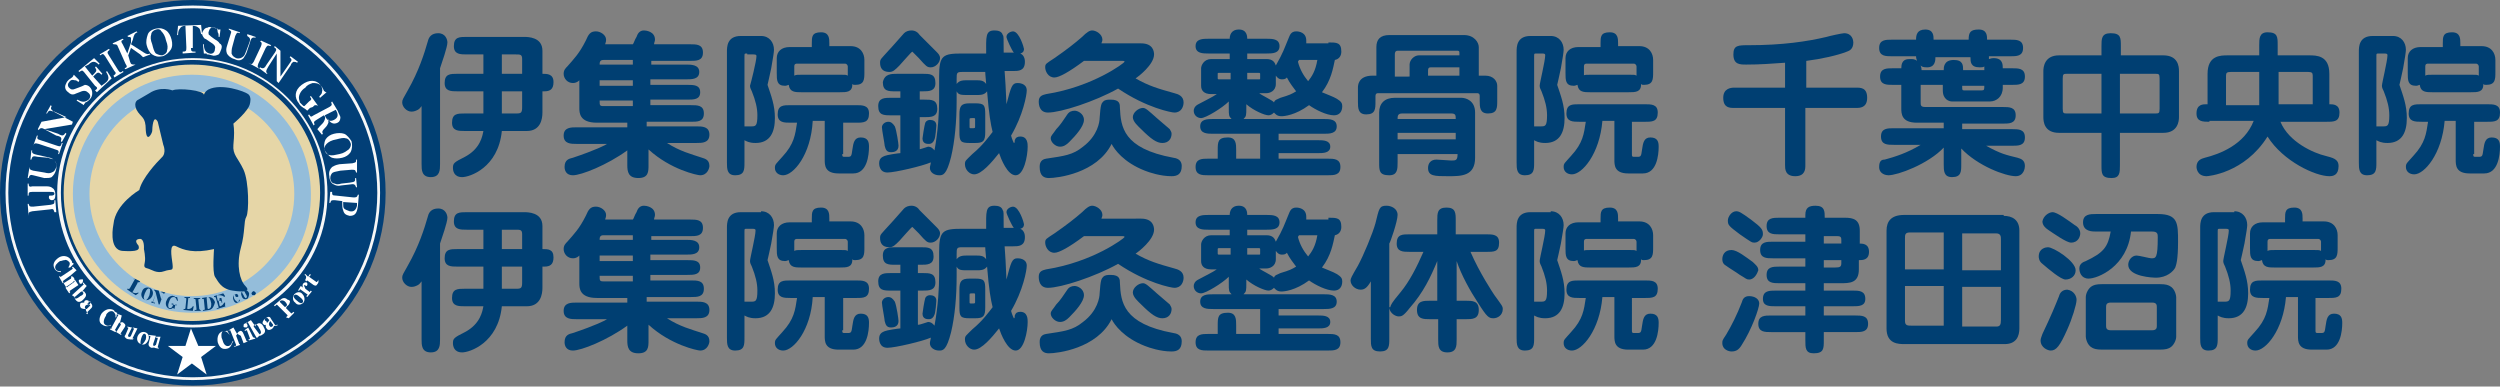
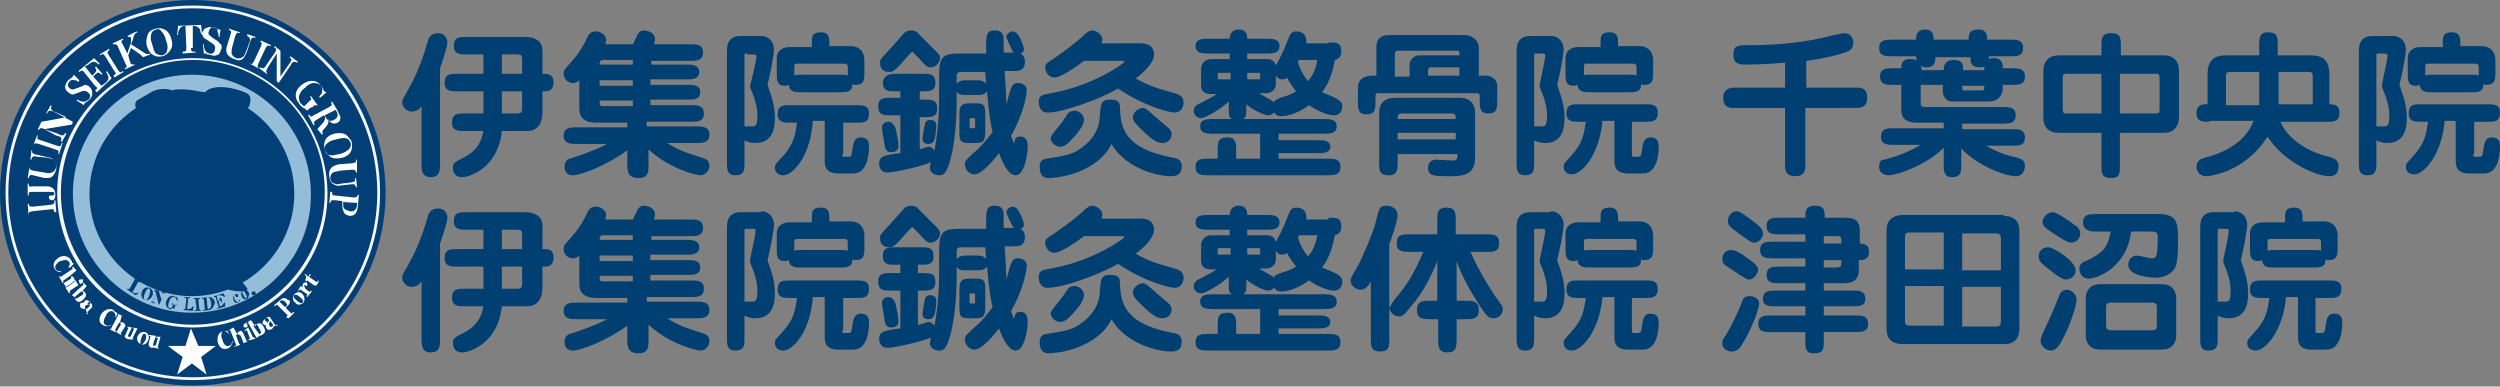
<svg xmlns="http://www.w3.org/2000/svg" version="1.1" id="レイヤー_1" x="0px" y="0px" width="271px" height="41.9px" viewBox="0 0 271 41.9" style="enable-background:new 0 0 271 41.9;" xml:space="preserve">
  <rect x="0" y="0" width="271" height="41.9" fill="#808080" stroke="none" />
  <style type="text/css">
	.st0{fill:#339CD1;}
	.st1{fill:#FFFFFF;}
	.st2{fill:#1BA7A1;}
	.st3{fill:#D71718;}
	.st4{fill:#3EAC4A;}
	.st5{fill:#333333;}
	.st6{fill:#023F77;}
	.st7{fill:#F7F7F7;}
	.st8{fill:#E6D6A7;}
	.st9{fill:#94BDDA;}
	.st10{fill:none;stroke:#1BA7A1;stroke-miterlimit:10;}
	.st11{fill:#003F72;}
</style>
  <g>
    <path class="st0" d="M85.3,96.5c0,3.5-2.9,6.4-6.4,6.4H9.1c-3.5,0-6.4-2.9-6.4-6.4v-4.3c0-3.5,2.9-6.4,6.4-6.4H79   c3.5,0,6.4,2.9,6.4,6.4L85.3,96.5L85.3,96.5z" />
  </g>
  <g>
    <path class="st1" d="M21.4,94.6c-0.6-0.5-1.5-1.1-2.1-1.3L20,92c0.9,0.4,1.8,1,2.2,1.4L21.4,94.6z M22,97.9c-0.1,0.2-0.6,1-0.7,1.2   c-0.1,0.1-0.3,0.5-0.3,0.6c0,0,0,0.2,0,0.3c0,0.1-0.1,0.2-0.2,0.2c-0.1,0-0.2-0.1-0.3-0.1l-1.2-0.9c0.9-1,2-2.8,2.5-4l1.1,0.9   C22.6,96.8,22.1,97.7,22,97.9z M22.3,91.6c-0.6-0.6-1.4-1-2-1.3l0.8-1.2c1,0.5,1.7,1,2.1,1.4L22.3,91.6z M30.3,93.1V95h-2.8v0.6   h2.7v1.2h-2.7v0.6h3.3v1.3h-3.3v1.5H26v-1.5h-3.2v-1.3H26v-0.6h-2.7v-1.2H26V95h-2.5v-1.1H26v-0.8h-3.1v-1.2H26v-0.5h-2.5v-1.2h2.4   v-1.1l1.5,0.1c0.1,0,0.4,0.1,0.4,0.2s-0.1,0.1-0.1,0.1c-0.1,0.1-0.2,0.1-0.3,0.3v0.3h2.9v1.7h0.4V93L30.3,93.1L30.3,93.1z    M28.9,91.4h-1.4v0.5h1.4V91.4z M28.9,93.1h-1.4v0.7h1.4V93.1z" />
    <path class="st1" d="M41,99.6v-0.4h-7.3v0.5h-1.4v-10h10.2v9.9H41z M36.6,91.1h-2.9v2.6h2.9V91.1z M36.6,95h-2.9v2.9h2.9V95z    M41,91.1h-2.9v2.6H41V91.1z M41,95h-2.9v2.9H41V95z" />
    <path class="st1" d="M45.8,94.5c-0.8-0.6-1.6-0.9-2.1-1.1l0.7-1.3c0.5,0.2,1.4,0.5,2.1,1.1L45.8,94.5z M45.6,99.5   c-0.1,0.2-0.1,0.2-0.1,0.3c0,0.3,0,0.4-0.2,0.4c-0.1,0-0.3-0.1-0.3-0.1l-1-0.9c0.7-0.9,1.6-2.2,2.2-3.8l1.1,0.8   C46.9,97.1,46.2,98.4,45.6,99.5z M46.5,91.6c-0.6-0.5-1.2-0.9-1.9-1.2l0.8-1.3c0.9,0.4,1.3,0.7,2,1.2L46.5,91.6z M54.5,93.7   c-0.4,1.1-1.1,1.1-2.3,1.1l-0.7-1.6c0.3,0.1,0.8,0.1,1.1,0.1c0.4,0,0.6-0.1,0.7-0.7c0.1-0.9,0.1-1.4,0.2-1.7h-2.3   c-0.1,0.8-0.1,1.8-0.8,2.7c-0.5,0.8-1.2,1.2-1.8,1.6h6.1v5h-1.6v-0.3h-3.8v0.4h-1.6v-5l-0.9-0.9c0.5-0.2,1.7-0.5,2.4-1.8   c0.4-0.7,0.3-1.4,0.3-1.7h-2v-1.4H55C55,90.4,54.9,92.5,54.5,93.7z M53.2,96.4h-3.8v2.1h3.8V96.4z" />
    <path class="st1" d="M65.5,93.1v-1.4h-4.2v1.4H60v-2.2l-1.1,2.3c0.4,0.5,1.1,1.4,1.1,2.9c0,1.6-1.3,1.9-2.1,2.1l-0.5-1v2.9h-1.3   V89.4h3.5l0.6,0.7l-0.1,0.3h2.3v-1.3l1.6,0.1c0.1,0,0.3,0,0.3,0.2c0,0.1-0.1,0.2-0.3,0.3v0.8h2.8v2.6H65.5z M57.6,93.5l0.9-2.7h-1   v5.9c0.1,0,0.3,0,0.4,0c0.5,0,0.8-0.3,0.8-0.9C58.7,94.7,57.9,93.8,57.6,93.5z M65.7,100.1h-1.6c-0.5,0-0.8-0.4-0.8-0.9v-3.6h-1.6   l1,0.3c0.1,0,0.3,0.1,0.3,0.3c0,0.1,0,0.1-0.3,0.3c-0.2,1.9-0.8,2.9-3,3.6l-1.1-1.2c0.5-0.1,1.7-0.4,2.3-1.1   c0.5-0.6,0.5-1.9,0.5-2.3H60v-1.3h6.9v1.3h-2.1v2.7c0,0.2,0.1,0.3,0.3,0.3h0.2c0.4,0,0.4-0.7,0.3-1.2L67,98   C66.9,99.3,66.7,100.1,65.7,100.1z M61.7,93.6v-1.2h3.4v1.2H61.7z" />
  </g>
  <g>
    <path class="st2" d="M86.1,68.9c0,3.5-2.9,6.4-6.4,6.4H9.8c-3.5,0-6.4-2.9-6.4-6.4v-4.3c0-3.5,2.9-6.4,6.4-6.4h69.9   c3.5,0,6.4,2.9,6.4,6.4C86.1,64.6,86.1,68.9,86.1,68.9z" />
  </g>
  <g>
    <path class="st1" d="M20.9,67.4v5.1h-1.6v-5.1h-4.7V66h4.7v-2.2c-1.1,0.2-2,0.3-3.2,0.4l-0.7-1.3c1.2-0.1,2.8-0.2,4.7-0.6   c1.4-0.3,2-0.6,2.7-0.9l1.1,1.3c0,0,0.1,0.1,0.1,0.2S23.9,63,23.9,63c-0.1,0-0.4-0.1-0.5-0.1h-0.1c-1.1,0.4-1.5,0.5-2.5,0.7v2.5   h4.7v1.4L20.9,67.4L20.9,67.4z" />
    <path class="st1" d="M36.7,72.7c-1.1-0.3-2.4-0.8-3.9-2v1.8h-1.5v-1.9c-1.1,1-2.5,1.6-3.6,2l-1.2-1.1c1-0.1,2.5-0.4,3.8-1.4h-3.6   v-1.2h4.7v-0.5h-3v-2.8h-1.7v-1.1h1.7v-0.8l1.3,0.1v-0.4h-3v-1.1h3v-0.8l1.2,0.1c0.2,0,0.5,0,0.5,0.2c0,0,0,0.1-0.1,0.1   c-0.2,0.1-0.2,0.1-0.2,0.2v0.2h2.1v-0.8l1.3,0.1c0.2,0,0.4,0,0.4,0.1l-0.1,0.1c-0.1,0.1-0.2,0.1-0.2,0.2v0.2h2.9v1.1h-2.9v0.4h1.2   c0.1,0,0.4,0,0.4,0.2c0,0,0,0.1-0.1,0.1C36,64.1,36,64.1,36,64.2v0.2h1.6v1.1H36v1.6h-4.7v-1.4h-1.5v1.8h7.1v1.1h-4v0.5h4.8v1h-3.8   c0.7,0.4,1.9,1.1,4,1.4L36.7,72.7z M34.6,64.1h-1.4v-0.7h-2.1v0.7h-1.3v0.3h1.5v-0.8l1.2,0.1c0.1,0,0.4,0,0.4,0.2   c0,0.1,0,0.1-0.1,0.1c-0.1,0.1-0.1,0.1-0.1,0.2v0.2h1.9C34.6,64.4,34.6,64.1,34.6,64.1z M34.6,65.6h-1.9v0.5h1.9V65.6z" />
    <path class="st1" d="M47.9,69.4v-0.5H45v3.6h-1.5v-3.6h-2.9v0.6h-1.5v-5.7h4.4v-2.2l1.6,0.1c0.1,0,0.2,0,0.2,0.1s-0.1,0.1-0.1,0.2   c-0.1,0.1-0.2,0.1-0.2,0.2v1.5h4.4v5.7C49.4,69.4,47.9,69.4,47.9,69.4z M43.5,65.1h-2.9v2.4h2.9V65.1z M47.9,65.1H45v2.4h2.9V65.1z   " />
    <path class="st1" d="M60.8,72.7c-3.3-1.1-4.2-3-4.5-3.8c-0.4,1-1.2,2.8-4.5,3.7l-1-1.4c0.9-0.1,1.9-0.4,2.7-0.9   c1-0.7,1.4-1.5,1.5-1.9h-4.2v-1.3h0.9v-3.7h3.8c0-1.1,0-1.4-0.1-2l1.4,0.1c0.3,0,0.5,0,0.5,0.2c0,0.1-0.1,0.2-0.1,0.2   C57.1,62,57,62,57,62.1c0,0.4,0,1,0,1.3h3.8v3.7h0.9v1.3h-4.1c0.7,1.5,2.3,2.6,4.3,2.9L60.8,72.7z M53.1,64.8v2.5h2.2   c0.2-0.9,0.2-1.4,0.1-2.5H53.1z M59.4,64.8H57c0,0.5,0,1.5-0.2,2.5h2.6C59.4,67.3,59.4,64.8,59.4,64.8z" />
    <path class="st1" d="M72.3,65.5v-1.4h-4.2v1.4h-1.3v-2.2l-1.1,2.3c0.4,0.5,1.1,1.4,1.1,2.9c0,1.6-1.3,1.9-2.1,2.1l-0.5-1v2.9h-1.3   V61.9h3.6l0.6,0.7L67,62.9h2.3v-1.3l1.6,0.1c0.1,0,0.3,0,0.3,0.2c0,0.1-0.1,0.2-0.3,0.3V63h2.8v2.6L72.3,65.5L72.3,65.5z    M64.4,65.9l0.9-2.7h-1v5.9c0.1,0,0.3,0,0.4,0c0.5,0,0.8-0.3,0.8-0.9C65.6,67.1,64.7,66.2,64.4,65.9z M72.6,72.5H71   c-0.5,0-0.8-0.4-0.8-0.9v-3.5h-1.6l1,0.3c0.1,0,0.3,0.1,0.3,0.3c0,0.1,0,0.1-0.3,0.3c-0.2,1.9-0.8,2.9-3,3.6l-1.1-1.2   c0.5-0.1,1.7-0.4,2.3-1.1c0.5-0.6,0.5-1.9,0.5-2.3h-1.4v-1.3h6.9v1.4h-2.1v2.7c0,0.2,0.1,0.3,0.3,0.3h0.2c0.4,0,0.4-0.7,0.3-1.2   l1.4,0.7C73.7,71.7,73.5,72.5,72.6,72.5z M68.5,66v-1.2h3.4V66H68.5z" />
  </g>
  <g>
    <g>
      <path class="st3" d="M99.5,64.1h-3.4v11.8h-3.4V64.1h-3.3v-2.9h10.1V64.1z" />
      <path class="st3" d="M108.7,75.5c-1,0.4-2.3,0.6-3.5,0.6c-3.4,0-5.3-2-5.3-5.4c0-3.1,1.8-5.8,5-5.8c2.6,0,4.4,1.7,4.4,5.4    c0,0.5,0,1-0.1,1.4h-6.1c0.1,1.3,1.2,1.9,2.6,1.9c1,0,1.8-0.2,2.6-0.4L108.7,75.5z M106.2,69.4c0-1-0.3-2.2-1.5-2.2    c-1.1,0-1.6,1.3-1.6,2.2H106.2z" />
      <path class="st3" d="M113.9,75.9h-3.4V60.6h3.4V75.9z" />
      <path class="st3" d="M115.5,74c0-1.2,0.9-2.1,1.9-2.1c1.1,0,1.9,0.8,1.9,2.1c0,1.2-0.8,2.1-1.9,2.1S115.5,75.2,115.5,74z" />
      <path class="st3" d="M120.3,66.3c0-5.4,2-10,6.6-10c5,0,6.5,5,6.5,9.8c0,6.3-2.4,10-6.5,10C122,76.2,120.3,71.2,120.3,66.3z     M128.9,66.3c0-4.1-0.6-6.4-2-6.4c-1.3,0-2.1,2-2.1,6.4s0.7,6.4,2.1,6.4C128,72.6,128.9,71.5,128.9,66.3z" />
      <path class="st3" d="M145.7,75.9h-4.1v-4.5h-7.5v-2.9l6.6-11.9h5v11.5h2.1v3.4h-2.1V75.9z M137.9,68.1h3.7v-4    c0-1.1,0.1-2.4,0.2-3.5h-0.1c-0.5,1.1-1,2.3-1.6,3.4L137.9,68.1L137.9,68.1z" />
      <path class="st3" d="M156.8,65.6c2.1,0.5,3.8,2.2,3.8,4.8c0,3.2-2.7,5.9-7.2,5.9c-2.1,0-4-0.5-4.9-1.1l0.9-3.4    c0.7,0.5,2.3,1,3.6,1c2,0,3.1-1.1,3.1-2.6c0-1.9-1.7-2.8-3.6-2.8h-1.3v-3.1h1.1c1.4,0,3.2-0.7,3.2-2.3c0-1.2-0.8-2-2.4-2    c-1.2,0-2.5,0.5-3.2,0.9l-0.9-3.2c1-0.6,3.1-1.3,5.2-1.3c3.8,0,5.8,2.2,5.8,4.8C160,63.1,158.8,64.7,156.8,65.6L156.8,65.6z" />
      <path class="st3" d="M162.4,66.6h6.8v3h-6.8V66.6z" />
      <path class="st3" d="M182.6,75.9h-12.3v-2.8l2.2-2.4c3.3-3.5,5.3-5.7,5.3-8.1c0-1.5-0.9-2.7-2.7-2.7c-1.3,0-2.6,0.7-3.4,1.3    l-1.2-3.2c1.2-0.9,3.3-1.6,5.5-1.6c4.3,0,6.3,2.7,6.3,5.9c0,3.4-2.2,6-4.6,8.3l-1.6,1.5v0.1h6.5V75.9z" />
      <path class="st3" d="M195.5,75.9h-4.1v-4.5h-7.5v-2.9l6.6-11.9h5v11.5h2.1v3.4h-2.1V75.9z M187.7,68.1h3.7v-4    c0-1.1,0.1-2.4,0.2-3.5h-0.1c-0.5,1.1-1,2.3-1.6,3.4L187.7,68.1L187.7,68.1z" />
      <path class="st3" d="M198.6,56.7h12.3v2.8L204,76h-4.6l6.9-15.5v-0.1h-7.7V56.7z" />
      <path class="st3" d="M212.2,66.6h6.8v3h-6.8V66.6z" />
      <path class="st3" d="M228.4,65.6c2.1,0.5,3.8,2.2,3.8,4.8c0,3.2-2.7,5.9-7.2,5.9c-2.1,0-4-0.5-4.9-1.1l0.9-3.4    c0.7,0.5,2.3,1,3.6,1c2,0,3.1-1.1,3.1-2.6c0-1.9-1.7-2.8-3.6-2.8h-1.3v-3.1h1.1c1.4,0,3.2-0.7,3.2-2.3c0-1.2-0.8-2-2.4-2    c-1.2,0-2.5,0.5-3.2,0.9l-0.9-3.2c1-0.6,3.1-1.3,5.2-1.3c3.8,0,5.8,2.2,5.8,4.8C231.7,63.1,230.5,64.7,228.4,65.6L228.4,65.6z" />
      <path class="st3" d="M234.5,56.7h12.3v2.8L239.9,76h-4.6l6.9-15.5v-0.1h-7.7V56.7z" />
      <path class="st3" d="M259.8,56.7v3.7h-6.3l-0.4,3c0.3,0,0.6-0.1,0.9-0.1c3,0,6.5,1.6,6.5,6.1c0,3.6-2.8,6.8-7.6,6.8    c-1.9,0-3.7-0.5-4.6-0.9l0.8-3.4c0.8,0.4,2.1,0.8,3.5,0.8c1.8,0,3.4-1.1,3.4-3c0-2.2-1.7-3.2-4.8-3.2c-0.8,0-1.4,0-2,0.1l1.1-10    L259.8,56.7L259.8,56.7z" />
      <path class="st3" d="M273.8,56.7v3.7h-6.3l-0.4,3c0.3,0,0.6-0.1,0.9-0.1c3,0,6.5,1.6,6.5,6.1c0,3.6-2.8,6.8-7.6,6.8    c-1.9,0-3.7-0.5-4.6-0.9l0.8-3.4c0.8,0.4,2.1,0.8,3.5,0.8c1.8,0,3.4-1.1,3.4-3c0-2.2-1.7-3.2-4.8-3.2c-0.8,0-1.4,0-2,0.1l1.1-10    L273.8,56.7L273.8,56.7z" />
    </g>
  </g>
  <g>
    <g>
      <path class="st3" d="M99.5,90.5h-3.4v11.8h-3.4V90.5h-3.3v-2.9h10.1V90.5z" />
      <path class="st3" d="M108.7,101.9c-1,0.4-2.3,0.6-3.5,0.6c-3.4,0-5.3-2-5.3-5.4c0-3.1,1.8-5.8,5-5.8c2.6,0,4.4,1.7,4.4,5.4    c0,0.5,0,1-0.1,1.4h-6.1c0.1,1.3,1.2,1.9,2.6,1.9c1,0,1.8-0.2,2.6-0.4L108.7,101.9z M106.2,95.8c0-1-0.3-2.2-1.5-2.2    c-1.1,0-1.6,1.3-1.6,2.2H106.2z" />
      <path class="st3" d="M113.9,102.3h-3.4V87h3.4V102.3z" />
      <path class="st3" d="M115.5,100.4c0-1.2,0.9-2.1,1.9-2.1c1.1,0,1.9,0.8,1.9,2.1c0,1.2-0.8,2.1-1.9,2.1S115.5,101.6,115.5,100.4z" />
      <path class="st3" d="M120.3,92.7c0-5.4,2-10,6.6-10c5,0,6.5,5,6.5,9.8c0,6.3-2.4,10-6.5,10C122,102.6,120.3,97.6,120.3,92.7z     M128.9,92.7c0-4.1-0.6-6.4-2-6.4c-1.3,0-2.1,2-2.1,6.4s0.7,6.4,2.1,6.4C128,99,128.9,97.9,128.9,92.7z" />
      <path class="st3" d="M145.7,102.3h-4.1v-4.5h-7.5v-2.9l6.6-11.9h5v11.4h2.1v3.4h-2.1V102.3z M137.9,94.4h3.7v-3.9    c0-1.1,0.1-2.4,0.2-3.5h-0.1c-0.5,1.1-1,2.3-1.6,3.4L137.9,94.4L137.9,94.4z" />
-       <path class="st3" d="M148.8,83.1h12.3v2.8l-6.9,16.5h-4.6l6.9-15.5v-0.1h-7.7V83.1z" />
      <path class="st3" d="M162.4,93h6.8v3h-6.8V93z" />
      <path class="st3" d="M181.5,102.3h-4.1v-4.5h-7.5v-2.9l6.6-11.8h5v11.4h2.1v3.4h-2.1V102.3z M173.7,94.4h3.7v-3.9    c0-1.1,0.1-2.4,0.2-3.5h-0.1c-0.5,1.1-1,2.3-1.6,3.4L173.7,94.4L173.7,94.4z" />
      <path class="st3" d="M187.3,92.2c-1.7-1-2.6-2.6-2.6-4.2c0-3.3,2.7-5.3,6.2-5.3c3.9,0,5.8,2.4,5.8,4.9c0,1.5-0.8,3.2-2.7,4.2v0.1    c1.7,0.8,3.3,2.4,3.3,4.8c0,3.6-2.8,5.8-6.7,5.8c-4.2,0-6.5-2.5-6.5-5.3C184.1,94.9,185.5,93.3,187.3,92.2L187.3,92.2z     M192.9,97.1c0-1.6-1.1-2.8-2.5-3.3c-1.1,0.5-1.8,1.7-1.8,3c0,1.4,0.8,2.8,2.2,2.8C192.2,99.6,192.9,98.4,192.9,97.1z M188.9,87.9    c0,1.2,0.9,2.2,2.2,2.7c0.8-0.3,1.6-1.5,1.6-2.6c0-1.2-0.5-2.4-1.8-2.4C189.2,85.7,188.9,87,188.9,87.9z" />
      <path class="st3" d="M206.7,94.2c-0.7,0.7-1.8,1.3-3.3,1.3c-2.9,0-5.3-2.2-5.3-5.9c0-3.6,2.5-6.9,6.6-6.9c4.4,0,6.5,3.6,6.5,8.1    c0,7.2-3.9,11.7-10.4,11.7c-0.4,0-0.7,0-1,0v-3.4c0.6,0.1,0.9,0,1.8-0.1C204,98.8,206.1,97.5,206.7,94.2L206.7,94.2z M202.5,89.3    c0,2,0.8,3.3,2.1,3.3c0.9,0,1.6-0.6,1.8-1.1c0.2-0.4,0.2-0.9,0.2-1.8c0-2-0.7-3.8-2.1-3.8C203.3,85.9,202.5,87.4,202.5,89.3z" />
      <path class="st3" d="M212.2,93h6.8v3h-6.8V93z" />
      <path class="st3" d="M231.8,83.1v3.7h-6.3l-0.4,3c0.3,0,0.6-0.1,0.9-0.1c3,0,6.5,1.6,6.5,6.1c0,3.6-2.8,6.8-7.6,6.8    c-1.9,0-3.7-0.5-4.6-0.9l0.8-3.4c0.8,0.4,2.1,0.8,3.5,0.8c1.8,0,3.4-1.1,3.4-3c0-2.2-1.7-3.2-4.8-3.2c-0.8,0-1.4,0-2,0.1l1.1-10    L231.8,83.1L231.8,83.1z" />
      <path class="st3" d="M242.5,92c2.1,0.5,3.8,2.2,3.8,4.8c0,3.2-2.7,5.9-7.2,5.9c-2.1,0-4-0.5-4.9-1.1l0.9-3.4c0.7,0.5,2.3,1,3.6,1    c2,0,3.1-1.1,3.1-2.6c0-1.9-1.7-2.8-3.6-2.8h-1.3v-3.1h1.1c1.4,0,3.2-0.7,3.2-2.3c0-1.2-0.8-2-2.4-2c-1.2,0-2.5,0.5-3.2,0.9    l-0.9-3.2c1-0.6,3.1-1.3,5.2-1.3c3.8,0,5.8,2.2,5.8,4.8C245.7,89.5,244.5,91.1,242.5,92L242.5,92z" />
      <path class="st3" d="M251.1,92.2c-1.7-1-2.6-2.6-2.6-4.2c0-3.3,2.7-5.3,6.2-5.3c3.9,0,5.8,2.4,5.8,4.9c0,1.5-0.8,3.2-2.7,4.2v0.1    c1.7,0.8,3.3,2.4,3.3,4.8c0,3.6-2.8,5.8-6.7,5.8c-4.2,0-6.5-2.5-6.5-5.3C248,94.9,249.3,93.3,251.1,92.2L251.1,92.2z M256.7,97.1    c0-1.6-1.1-2.8-2.5-3.3c-1.1,0.5-1.8,1.7-1.8,3c0,1.4,0.8,2.8,2.2,2.8S256.7,98.4,256.7,97.1z M252.7,87.9c0,1.2,0.9,2.2,2.2,2.7    c0.8-0.3,1.6-1.5,1.6-2.6c0-1.2-0.5-2.4-1.8-2.4C253.1,85.7,252.7,87,252.7,87.9z" />
      <path class="st3" d="M265.1,92.2c-1.7-1-2.6-2.6-2.6-4.2c0-3.3,2.7-5.3,6.2-5.3c3.9,0,5.8,2.4,5.8,4.9c0,1.5-0.8,3.2-2.7,4.2v0.1    c1.7,0.8,3.3,2.4,3.3,4.8c0,3.6-2.8,5.8-6.7,5.8c-4.2,0-6.5-2.5-6.5-5.3C262,94.9,263.3,93.3,265.1,92.2L265.1,92.2z M270.7,97.1    c0-1.6-1.1-2.8-2.5-3.3c-1.1,0.5-1.8,1.7-1.8,3c0,1.4,0.8,2.8,2.2,2.8C270,99.6,270.7,98.4,270.7,97.1z M266.7,87.9    c0,1.2,0.9,2.2,2.2,2.7c0.8-0.3,1.6-1.5,1.6-2.6c0-1.2-0.5-2.4-1.8-2.4C267.1,85.7,266.7,87,266.7,87.9z" />
    </g>
  </g>
  <g>
    <path class="st4" d="M85.3,122.5c0,3.5-2.9,6.4-6.4,6.4H9.1c-3.5,0-6.4-2.9-6.4-6.4v-4.3c0-3.5,2.9-6.4,6.4-6.4H79   c3.5,0,6.4,2.9,6.4,6.4L85.3,122.5L85.3,122.5z" />
  </g>
  <g>
    <path class="st1" d="M33.2,116.8c-0.1,0.1-0.1,0.1-0.1,0.1c-0.1,0.5-0.6,2.4-1.4,3.5L31,120v1c-0.2,0-0.2,0-0.4,0.1v3.5   c0,1.4-0.9,1.6-1.9,1.6l-0.5-1.4c0.2,0,0.4,0,0.8,0c0.3,0,0.5-0.2,0.5-0.7v-3h-0.4v2.8h-1v-2.7c-0.2,0-0.2,0-0.4,0   c0,0.7-0.1,1.6-0.3,2.8c-0.2,1-0.4,1.4-0.6,2l-1.3-0.4c0.8-1.6,1-2.5,1-4.3c-0.3,0-0.3,0-0.4,0.1c0,0-0.1,0.1-0.2,0.1   c-0.1,0-0.1-0.1-0.1-0.3l-0.1-1.2c0.5,0,0.6,0,0.8,0c0-1.2,0-2.5,0-3.6h1c0.2-0.4,0.4-0.9,0.5-1.4l1.3,0.2c0.3,0,0.3,0.1,0.3,0.1   s0,0.1-0.2,0.2c-0.2,0.1-0.2,0.1-0.2,0.1c0,0.1-0.2,0.5-0.3,0.8h1.6v3.1c0.8-1,1.1-2.2,1.3-3.4l1.3,0.3c0.1,0,0.2,0.1,0.2,0.2   C33.3,116.7,33.3,116.7,33.2,116.8z M29.3,117.6h-1.7c0,1,0,1.4,0,2.4c0.7,0,0.9-0.1,1.7-0.1V117.6z M28,119.8c0-0.4,0-1-0.1-1.8   l1-0.2c0.1,0.6,0.2,1.2,0.2,1.8L28,119.8z M36.2,120.8v5.3h-1.4v-0.5h-2.3v0.5h-1.3v-5.4h4.7c-0.3-0.3-1-0.9-1.4-2.1   c-0.4-0.9-0.4-1.6-0.4-2.1h-0.7v-1.2h2c0,0.3,0,0.5,0,0.6c0,2.9,1.6,3.6,2,3.9L36.2,120.8z M34.9,122h-2.4v2.3h2.3V122H34.9z" />
    <path class="st1" d="M48.3,120.6c-0.3-0.2-0.5-0.3-0.9-0.5v1.3h-4.2V120c-0.3,0.3-0.6,0.5-0.9,0.7l-0.9-0.9c0.9-0.4,1.6-1,2-1.6   h-1.6v0.3h-1.1v0.9c0.2,0.5,0.8,1.2,1.4,1.8l-0.8,0.9c-0.3-0.3-0.5-0.6-0.6-0.7v4.7h-1.3v-4.2c-0.2,0.5-0.4,0.8-0.8,1.4l-1.1-0.7   c1.6-2.1,1.7-3.5,1.7-4H38v-1.2h1.4v-2l1.2,0.1c0.3,0,0.3,0.1,0.3,0.1c0,0.1-0.1,0.1-0.1,0.2c-0.1,0.1-0.1,0.1-0.1,0.1v1.6h1.1   v-0.1h2.3c0.1-0.2,0.1-0.4,0.2-0.5c-0.5,0-0.8,0.1-1.5,0.1l-0.5-1c1.1,0,3.5,0,5.2-0.5l0.6,0.8c0.1,0.1,0.1,0.2,0.1,0.3   s-0.1,0.1-0.1,0.1c-0.1,0-0.3-0.1-0.4-0.1c-0.1,0-0.7,0.2-0.8,0.2c-0.5,0.1-1,0.1-1.2,0.2c-0.1,0.2-0.2,0.4-0.3,0.6h3.5v1h-2   c0.5,0.7,1.4,1.2,2.1,1.5L48.3,120.6z M47,126.2l-0.4-1h-1.9v0.3h-0.9v-2.2h2.8v1.8c0.7,0,0.7,0,0.7-0.3v-2H43v3.2h-1.2v-4.1h6.7   v3.5C48.6,126.1,47.6,126.2,47,126.2z M45.4,118.2h-0.7c-0.2,0.3-0.3,0.4-0.6,0.8H46C45.8,118.6,45.7,118.5,45.4,118.2z    M46.3,119.8h-2.1v0.7h2.1V119.8z M45.9,124h-1.1v0.5h1.1V124z" />
    <path class="st1" d="M59.4,119.1v-1.4h-4.2v1.4h-1.3v-2.2l-1.1,2.3c0.4,0.5,1.1,1.4,1.1,2.9c0,1.6-1.3,1.9-2.1,2.1l-0.5-1v2.9H50   v-10.7h3.5l0.6,0.7l-0.1,0.3h2.3v-1.3l1.6,0.1c0.1,0,0.3,0,0.3,0.2c0,0.1-0.1,0.2-0.3,0.3v0.8h2.8v2.6L59.4,119.1L59.4,119.1z    M51.5,119.5l0.9-2.7h-1v5.9c0.1,0,0.3,0,0.4,0c0.5,0,0.8-0.3,0.8-0.9C52.7,120.7,51.9,119.8,51.5,119.5z M59.7,126.1h-1.6   c-0.5,0-0.8-0.4-0.8-0.9v-3.6h-1.6l1,0.3c0.1,0,0.3,0.1,0.3,0.3c0,0.1,0,0.1-0.3,0.3c-0.2,1.9-0.8,2.9-3,3.6l-1.1-1.2   c0.5-0.1,1.7-0.4,2.3-1.1c0.5-0.6,0.5-1.9,0.5-2.3H54v-1.3h6.9v1.3h-2.1v2.7c0,0.2,0.1,0.3,0.3,0.3h0.2c0.4,0,0.4-0.7,0.3-1.2   L61,124C60.8,125.3,60.6,126.1,59.7,126.1z M55.6,119.6v-1.2H59v1.2H55.6z" />
  </g>
  <g>
    <g>
      <path class="st3" d="M99.5,116.5h-3.4v11.8h-3.4v-11.8h-3.3v-2.9h10.1V116.5z" />
      <path class="st3" d="M108.7,127.9c-1,0.4-2.3,0.6-3.5,0.6c-3.4,0-5.3-2-5.3-5.4c0-3.1,1.8-5.8,5-5.8c2.6,0,4.4,1.7,4.4,5.4    c0,0.5,0,1-0.1,1.4h-6.1c0.1,1.3,1.2,1.9,2.6,1.9c1,0,1.8-0.2,2.6-0.4L108.7,127.9z M106.2,121.8c0-1-0.3-2.2-1.5-2.2    c-1.1,0-1.6,1.3-1.6,2.2H106.2z" />
      <path class="st3" d="M113.9,128.3h-3.4V113h3.4V128.3z" />
      <path class="st3" d="M115.5,126.4c0-1.2,0.9-2.1,1.9-2.1c1.1,0,1.9,0.8,1.9,2.1c0,1.2-0.8,2.1-1.9,2.1    C116.3,128.5,115.5,127.6,115.5,126.4z" />
      <path class="st3" d="M120.3,118.7c0-5.4,2-10,6.6-10c5,0,6.5,5,6.5,9.8c0,6.3-2.4,10-6.5,10C122,128.6,120.3,123.6,120.3,118.7z     M128.9,118.7c0-4.1-0.6-6.4-2-6.4c-1.3,0-2.1,2-2.1,6.4s0.7,6.4,2.1,6.4C128,125,128.9,123.9,128.9,118.7z" />
      <path class="st3" d="M145.7,128.3h-4.1v-4.5h-7.5v-2.9l6.6-11.9h5v11.4h2.1v3.4h-2.1V128.3z M137.9,120.4h3.7v-3.9    c0-1.1,0.1-2.4,0.2-3.5h-0.1c-0.5,1.1-1,2.3-1.6,3.4L137.9,120.4L137.9,120.4z" />
      <path class="st3" d="M148.8,109h12.3v2.8l-6.9,16.5h-4.6l6.9-15.5v-0.1h-7.7V109z" />
      <path class="st3" d="M162.4,118.9h6.8v3h-6.8V118.9z" />
      <path class="st3" d="M181.5,128.3h-4.1v-4.5h-7.5v-2.9l6.6-11.9h5v11.4h2.1v3.4h-2.1V128.3z M173.7,120.4h3.7v-3.9    c0-1.1,0.1-2.4,0.2-3.5h-0.1c-0.5,1.1-1,2.3-1.6,3.4L173.7,120.4L173.7,120.4z" />
      <path class="st3" d="M184.2,118.7c0-5.4,2-10,6.6-10c5,0,6.5,5,6.5,9.8c0,6.3-2.4,10-6.5,10C185.8,128.6,184.2,123.6,184.2,118.7z     M192.8,118.7c0-4.1-0.6-6.4-2-6.4c-1.3,0-2.1,2-2.1,6.4s0.7,6.4,2.1,6.4C191.8,125,192.8,123.9,192.8,118.7z" />
      <path class="st3" d="M209.5,128.3h-4.1v-4.5h-7.5v-2.9l6.6-11.9h5v11.4h2.1v3.4h-2.1V128.3z M201.8,120.4h3.7v-3.9    c0-1.1,0.1-2.4,0.2-3.5h-0.2c-0.5,1.1-1,2.3-1.6,3.4L201.8,120.4L201.8,120.4z" />
      <path class="st3" d="M212.2,118.9h6.8v3h-6.8V118.9z" />
      <path class="st3" d="M228.4,118c2.1,0.5,3.8,2.2,3.8,4.8c0,3.2-2.7,5.9-7.2,5.9c-2.1,0-4-0.5-4.9-1.1l0.9-3.4c0.7,0.5,2.3,1,3.6,1    c2,0,3.1-1.1,3.1-2.6c0-1.9-1.7-2.8-3.6-2.8h-1.3v-3.1h1.1c1.4,0,3.2-0.7,3.2-2.3c0-1.2-0.8-2-2.4-2c-1.2,0-2.5,0.5-3.2,0.9    l-0.9-3.2c1-0.6,3.1-1.3,5.2-1.3c3.8,0,5.8,2.2,5.8,4.8C231.7,115.5,230.5,117.1,228.4,118L228.4,118z" />
-       <path class="st3" d="M234,118.7c0-5.4,2-10,6.6-10c5,0,6.5,5,6.5,9.8c0,6.3-2.4,10-6.5,10C235.6,128.6,234,123.6,234,118.7z     M242.6,118.7c0-4.1-0.6-6.4-2-6.4c-1.3,0-2.1,2-2.1,6.4s0.7,6.4,2.1,6.4C241.7,125,242.6,123.9,242.6,118.7z" />
      <path class="st3" d="M248.5,109h12.3v2.8l-6.9,16.5h-4.6l6.9-15.5v-0.1h-7.7V109z" />
      <path class="st3" d="M262.5,109h12.3v2.8l-6.9,16.5h-4.6l6.9-15.5v-0.1h-7.7V109z" />
    </g>
  </g>
  <g>
    <path class="st5" d="M42.3,142.4c-0.1,0.2-0.2,0.4-0.5,0.9c-0.8,1.9-1.3,2.9-1.8,3.7c1.1,0.9,1.8,1.6,2.9,2.8l-1.2,1.3   c-0.7-0.9-1.5-1.7-2.6-2.7c-0.6,0.7-1.2,1.5-2,2.2c-0.9,0.8-1.8,1.4-3.1,2.1c-0.4-0.6-0.6-0.9-1.1-1.4c1.4-0.7,2.3-1.3,3.4-2.2   c0.6-0.6,1.1-1.1,1.7-1.8c-1-0.9-2.3-1.7-3.4-2.3l1.1-1.1c0.9,0.6,1.5,0.9,2.1,1.4c1,0.7,1,0.7,1.1,0.8c0.8-1.4,1.7-3.2,1.8-4.2   L42.3,142.4z" />
    <path class="st5" d="M44.3,146.3c0.6,0.1,0.8,0.1,2.1,0.1h6.9c1.3,0,1.5,0,2.1-0.1v1.8c-0.5-0.1-0.7-0.1-2.1-0.1h-6.9   c-1.5,0-1.6,0-2.1,0.1V146.3z" />
    <path class="st5" d="M60.2,142.1c-0.1,0.4-0.1,0.4-0.1,2.9c-0.1,2.5-0.4,4-1.1,5.3c-0.4,0.9-0.9,1.6-1.8,2.4   c-0.5-0.7-0.7-0.8-1.3-1.3c0.6-0.5,0.9-0.9,1.3-1.5c0.9-1.5,1.2-3.2,1.2-6.8c0-0.7,0-0.8-0.1-1.2L60.2,142.1z M63.6,142   c-0.1,0.4-0.1,0.6-0.1,1.2l-0.1,7.4c0.9-0.4,1.4-0.8,2-1.5s1-1.4,1.3-2.4c0.5,0.6,0.6,0.8,1.2,1.2c-0.5,1.3-1.2,2.3-2.1,3   c-0.7,0.6-1.4,1-2.8,1.6c-0.3,0.1-0.4,0.2-0.6,0.2l-0.8-0.9c0.1-0.4,0.1-0.7,0.1-1.4l0.1-7.3v-0.4c0-0.3,0-0.6-0.1-0.9L63.6,142z" />
    <path class="st5" d="M67.8,143.1c0.3,0,0.4,0,0.5,0c0.2,0,0.2,0,2.1-0.1c0.7,0,2.9-0.2,6.5-0.3c1.1-0.1,1.3-0.1,1.5-0.1l0.1,1.7   c-0.1,0-0.1,0-0.3,0c-0.8,0-1.7,0.3-2.6,0.7c-1.7,0.9-2.6,2.2-2.6,3.5c0,1,0.6,1.8,1.7,2.1c0.6,0.2,1.5,0.3,1.9,0.3   c0,0,0.1,0,0.3,0l-0.2,1.8c-0.2,0-0.2,0-0.4-0.1c-1.4-0.2-2.2-0.4-3-0.9c-1.2-0.7-1.9-1.8-1.9-3.1c0-1.1,0.4-2.2,1.2-3.1   c0.5-0.5,1-0.9,1.8-1.3c-1.1,0.2-1.6,0.2-4.4,0.4c-0.9,0.1-1.7,0.2-2.2,0.3V143.1z M76.7,145c0.5,0.6,0.8,0.9,1.2,1.8l-1,0.5   c-0.4-0.8-0.7-1.2-1.2-1.8L76.7,145z M78.3,146.6c-0.4-0.7-0.7-1.2-1.1-1.7l0.9-0.5c0.5,0.5,0.8,1,1.1,1.7L78.3,146.6z" />
    <path class="st5" d="M85.7,149.2c-0.7,1.7-1.6,2.4-2.6,2.4c-1.5,0-2.5-1.5-2.5-3.6c0-1.4,0.5-2.8,1.4-3.8c1.1-1.2,2.6-1.8,4.5-1.8   c3.1,0,5.1,1.9,5.1,4.8c0,2.2-1.2,4-3.2,4.8c-0.6,0.3-1.1,0.4-2,0.5c-0.2-0.7-0.4-1-0.8-1.5c1.2-0.2,2-0.4,2.6-0.7   c1.1-0.6,1.8-1.9,1.8-3.3c0-1.2-0.6-2.3-1.6-2.9c-0.4-0.2-0.7-0.3-1.3-0.4C86.8,145.9,86.4,147.7,85.7,149.2z M83.8,144.5   c-1.1,0.8-1.8,2.1-1.8,3.5c0,1.1,0.5,1.9,1,1.9c0.4,0,0.9-0.5,1.3-1.7c0.5-1.2,0.9-2.9,1.1-4.4C84.8,143.9,84.3,144.1,83.8,144.5z" />
    <path class="st5" d="M96.2,147.7c-0.8,0.7-1.2,1.2-1.2,1.8c0,0.8,0.9,1.2,3.1,1.2c1.5,0,3.2-0.2,4.1-0.6l0.1,1.8   c-0.2,0-0.3,0-0.6,0.1c-1.6,0.2-2.4,0.3-3.5,0.3c-1.4,0-2.6-0.1-3.2-0.4c-1.1-0.4-1.7-1.2-1.7-2.2s0.5-1.9,1.7-2.8L96.2,147.7z    M94.3,142.4c1,0.2,2.2,0.3,3.9,0.3c1.7,0,2.6-0.1,3.4-0.2l0.1,1.5c-0.8,0.3-2.2,1.2-3.5,2.1l-1.1-0.9c0.7-0.4,1.3-0.8,1.9-1.2   c-0.6,0.1-1.1,0.1-2,0.1c-0.7,0-1.7-0.1-2.4-0.2c-0.3,0-0.3,0-0.5,0L94.3,142.4z M100.8,145c0.5,0.5,0.8,0.9,1.2,1.6l-0.9,0.6   c-0.4-0.6-0.7-1.2-1.2-1.7L100.8,145z M102.4,146.4c-0.3-0.6-0.7-1.1-1.2-1.6l0.9-0.5c0.5,0.5,0.8,1,1.2,1.6L102.4,146.4z" />
    <path class="st5" d="M115.4,142.7c-0.9,0.8-0.9,0.8-1.5,1.2c-0.8,0.5-1.3,0.9-2,1.3c0.3,0.2,0.3,0.2,0.6,0.4l-0.4,0.4h2.3   c0.8,0,1.2,0,1.4-0.1l0.8,0.9c0,0-0.3,0.4-0.8,1.1c-0.6,0.8-1.1,1.3-2.1,2.1c-0.4-0.5-0.7-0.7-1.1-1c1-0.7,1.3-1,1.9-1.8h-3v4.5   c0,1.1-0.4,1.4-2,1.4c-0.4,0-1.1,0-1.5,0c-0.1-0.6-0.2-0.9-0.4-1.4c0.8,0.1,1.2,0.1,1.9,0.1c0.4,0,0.5-0.1,0.5-0.4v-4.1h-3.4   c-0.7,0-1.2,0-1.6,0.1v-1.5c0.4,0.1,0.9,0.1,1.7,0.1h4c-1.1-0.8-1.8-1.2-2.9-1.8l0.9-0.9c0.9,0.5,1.1,0.7,1.9,1.1   c0.7-0.4,0.9-0.5,2.1-1.3h-5.1c-0.8,0-1.1,0-1.6,0.1v-1.4c0.5,0.1,0.8,0.1,1.6,0.1h5.8c0.6,0,0.8,0,1.1-0.1L115.4,142.7z" />
    <path class="st5" d="M119.5,148.7c-0.1,1.6-0.3,2.7-0.6,3.8l-1.2-0.5c0.4-1.1,0.5-2,0.6-3.5L119.5,148.7z M117.8,146.8   c0.2,0,0.3,0,0.6,0c0.1,0,0.2,0,0.5,0c0.4-0.5,0.5-0.6,0.8-0.9c-0.7-0.9-0.8-1-1.8-1.9l0.7-1.1c0.2,0.2,0.3,0.3,0.4,0.5   c0.5-0.8,0.9-1.6,1.1-2.1l1.2,0.5c-0.1,0.1-0.1,0.2-0.3,0.5c-0.3,0.6-0.9,1.5-1.2,2c0.2,0.3,0.4,0.4,0.5,0.7   c0.8-1.2,1.2-1.8,1.4-2.3l1.2,0.7c-0.1,0.1-0.2,0.3-0.4,0.6c-0.7,1.1-1.6,2.3-2.2,2.9c0.8,0,0.8,0,1.5-0.1   c-0.1-0.3-0.2-0.5-0.4-0.9l1-0.4c0.3,0.7,0.7,1.5,1,2.5l-1.1,0.5c-0.1-0.3-0.1-0.4-0.1-0.6c-0.4,0-0.7,0.1-0.9,0.1v4.1   c0,0.7,0,1,0.1,1.4H120c0.1-0.4,0.1-0.7,0.1-1.4v-4c-0.6,0-1,0.1-1.2,0.1c-0.6,0-0.6,0-0.8,0.1L117.8,146.8z M122.8,148.5   c0.3,1.1,0.5,2.2,0.6,3.3l-1.2,0.3c-0.1-1-0.3-2.3-0.5-3.3L122.8,148.5z M125,144.5c-0.5,0.9-0.7,1.3-1.3,2.1   c-0.3-0.4-0.6-0.7-1-1.1c0.7-0.7,1.2-1.7,1.5-2.6c0.2-0.6,0.4-1.2,0.5-1.6l1.5,0.3c-0.1,0.2-0.1,0.2-0.2,0.5   c-0.2,0.5-0.2,0.7-0.4,1.1h2.8c0.5,0,0.8,0,1.1-0.1c-0.1,0.4-0.1,0.4-0.1,2.3c0,1.5-0.2,3.7-0.3,4.8c-0.2,1.5-0.4,2.2-0.9,2.5   c-0.3,0.2-0.8,0.3-1.7,0.3c-0.3,0-0.7,0-1.2-0.1c-0.1-0.6-0.2-0.9-0.4-1.5c0.7,0.1,1.2,0.2,1.7,0.2c0.6,0,0.7-0.2,0.9-1   c0.3-1.3,0.4-3.6,0.4-6.3H125C125,144.3,125,144.5,125,144.5z M125.6,150c-0.5-1.6-0.8-2.2-1.5-3.3l1.1-0.6   c0.8,1.2,1.1,1.9,1.6,3.3L125.6,150z" />
    <path class="st5" d="M131.6,149.2c1.2,0.9,1.9,1.6,2.9,2.9l-1.2,1.1c-0.9-1.3-1.7-2.1-2.8-3L131.6,149.2z" />
    <path class="st5" d="M143.9,150.8c0,0.5,0,0.8-0.1,1.1c-0.1,0.5-0.6,0.8-1.2,0.8c-0.8,0-1.8-0.4-2.5-0.9c-0.5-0.4-0.7-0.9-0.7-1.5   s0.4-1.3,1.1-1.9c0.5-0.4,1-0.7,1.9-1.1v-2c-0.1,0-0.1,0-0.5,0c-0.2,0-0.4,0-0.7,0c-0.2,0-0.6,0-0.7,0c-0.2,0-0.3,0-0.3,0   c-0.1,0-0.2,0-0.3,0v-1.5c0.4,0.1,0.9,0.1,1.6,0.1c0.1,0,0.3,0,0.5,0c0.3,0,0.4,0,0.5,0V143c0-0.7,0-1.1-0.1-1.5h1.6   c-0.1,0.4-0.1,0.7-0.1,1.4v0.8c1-0.1,1.8-0.3,2.5-0.5l0.1,1.5c-0.2,0-0.5,0.1-1.4,0.2c-0.4,0.1-0.7,0.1-1.2,0.2v1.7   c0.9-0.3,1.7-0.4,2.7-0.4c2.2,0,3.7,1.3,3.7,3.2c0,1.7-1.3,3-3,3c-1.1,0-1.8-0.5-2.1-1.4c-0.2-0.4-0.2-0.9-0.2-1.7   c0.7-0.2,0.9-0.3,1.4-0.6c0,0.2,0,0.4,0,0.6c0,0.5,0.1,0.9,0.2,1.1c0.1,0.3,0.5,0.4,0.8,0.4c0.8,0,1.3-0.6,1.3-1.4   c0-1.1-0.9-1.8-2.3-1.8c-0.8,0-1.6,0.1-2.5,0.4V150.8z M142.4,148.7c-1,0.5-1.5,1.1-1.5,1.6c0,0.2,0.1,0.4,0.4,0.6   c0.3,0.2,0.6,0.3,0.8,0.3s0.3-0.1,0.3-0.5V148.7z M149.6,146.1c-0.6-1-1.6-2.1-2.6-2.8l1.2-0.8c1.1,0.9,1.9,1.7,2.6,2.7   L149.6,146.1z" />
    <path class="st5" d="M153.7,151.6c0,0.8,0,1.3,0.1,1.6h-1.5c0.1-0.4,0.1-0.8,0.1-1.6v-8.5c0-0.7,0-1.1-0.1-1.5   c0.4,0,0.7,0.1,1.3,0.1h2.3c0.7,0,1,0,1.3-0.1c0,0.4,0,0.7,0,1.2v2.1c0,0.6,0,0.9,0,1.2c-0.3,0-0.8,0-1.2,0h-2.3L153.7,151.6   L153.7,151.6z M153.7,143.4h2.2v-0.7h-2.2V143.4z M153.7,145.1h2.2v-0.7h-2.2V145.1z M160.2,150.2c0,0.4,0,0.6,0,0.9   c-0.3,0-0.5,0-0.9,0h-2.8v0.9h-1.4c0-0.4,0.1-0.8,0.1-1.3v-2.8c0-0.4,0-0.6,0-0.9c0.3,0,0.6,0,1,0h3.2c0.4,0,0.7,0,1,0   c0,0.3,0,0.5,0,0.9v2.3L160.2,150.2L160.2,150.2z M156.5,149.9h2.5v-1.7h-2.5V149.9z M163.2,151.6c0,0.7-0.1,1.1-0.5,1.3   c-0.3,0.2-0.6,0.2-1.4,0.2c-0.2,0-0.4,0-1.2-0.1c-0.1-0.6-0.2-0.9-0.4-1.4c0.5,0.1,1.2,0.1,1.6,0.1c0.4,0,0.4-0.1,0.4-0.3v-5.3   h-2.5c-0.4,0-0.9,0-1.2,0c0-0.4,0-0.6,0-1.2v-2.1c0-0.5,0-0.8,0-1.2c0.4,0,0.7,0.1,1.3,0.1h2.5c0.6,0,0.9,0,1.3-0.1   c-0.1,0.4-0.1,0.8-0.1,1.5v8.5H163.2z M159.4,143.4h2.4v-0.7h-2.4V143.4z M159.4,145.1h2.4v-0.7h-2.4V145.1z" />
    <path class="st5" d="M166.9,142.6c-0.1,0.5-0.1,1.1-0.1,2c0,1.1,0.1,2.7,0.2,3.5c0.2,1.4,0.6,2.2,1.1,2.2c0.2,0,0.4-0.2,0.5-0.6   c0.3-0.7,0.5-1.5,0.7-2.4c0.5,0.5,0.7,0.7,1.3,1.2c-0.7,2.5-1.4,3.6-2.5,3.6c-0.9,0-1.6-0.6-2.1-1.9c-0.5-1.3-0.8-3.2-0.8-6.8   c0-0.5,0-0.5-0.1-0.8H166.9z M173,143.2c1.6,2,2.5,4.1,2.9,7l-1.6,0.6c-0.1-1.2-0.4-2.6-0.8-3.8c-0.4-1.2-1.1-2.2-1.8-3.2   L173,143.2z" />
    <path class="st5" d="M179.3,145.6c-0.8,0.5-1.2,0.7-2.1,1.1c-0.2-0.5-0.4-0.8-0.8-1.3c1.2-0.5,2.3-1.1,3.3-1.9   c0.9-0.7,1.5-1.4,2-2.2h1.5c0.6,0.8,1.1,1.4,2.2,2.2c1,0.8,2,1.3,3.3,1.8c-0.3,0.5-0.5,0.8-0.7,1.4c-0.9-0.4-1.3-0.6-2.1-1.1v0.9   c-0.3,0-0.7-0.1-1.2-0.1h-4.4c-0.4,0-0.8,0-1.1,0.1v-0.9H179.3z M178.2,153.2c0.1-0.4,0.1-0.8,0.1-1.4v-3c0-0.5,0-0.9-0.1-1.3   c0.3,0,0.6,0.1,1.1,0.1h6.5c0.5,0,0.8,0,1.1-0.1c-0.1,0.4-0.1,0.7-0.1,1.3v3c0,0.6,0,1,0.1,1.4h-1.5v-0.7h-5.7v0.7H178.2z    M179.7,151.2h5.7v-2.4h-5.7V151.2z M184.8,145.1c0.2,0,0.2,0,0.4,0c-1.1-0.8-1.9-1.5-2.7-2.5c-0.8,1.1-1.4,1.7-2.5,2.5   c0.2,0,0.2,0,0.4,0H184.8z" />
    <path class="st5" d="M189.6,149.1c0.3-0.2,0.8-0.7,2.4-2.1c0-0.8,0-0.8,0.1-1.9c-1.6,0.1-1.6,0.1-2,0.2l-0.1-1.5c0.2,0,0.3,0,0.4,0   c0.2,0,0.9,0,1.7-0.1c0-0.3,0-0.5,0-1c0-0.2,0-0.4,0-0.5s0-0.1,0-0.1c0-0.2,0-0.3-0.1-0.6h1.7c-0.1,0.3-0.1,0.4-0.1,1.2   c0,0.2,0,0.2,0,0.6c0,0.1,0,0.1,0,0.2c0.1,0,0.1,0,0.2-0.1l0.5,0.5c-0.2,0.2-0.3,0.3-0.7,0.8c0,0.6,0,0.8-0.1,0.9l0,0   c0.1-0.1,0.1-0.1,0.3-0.2c1.4-1,2.5-1.4,3.7-1.4c0.9,0,1.9,0.4,2.5,1.1c0.7,0.7,1,1.6,1,2.7c0,1.6-0.8,3-2.1,3.7   c-0.7,0.3-1.4,0.5-2.3,0.5c-0.7,0-1.3-0.1-1.9-0.3c0-0.7,0-1-0.2-1.7c0.7,0.3,1.5,0.5,2.3,0.5c1.6,0,2.7-1.1,2.7-2.7   c0-1.4-0.9-2.3-2.2-2.3c-1.1,0-2.4,0.7-3.8,2v1.4c0,1.9,0,3.3,0.1,3.9h-1.7c0.1-0.4,0.1-0.8,0.1-2.1v-1.2c0-0.4,0-0.5,0-0.8l0,0   c-0.1,0.1-0.2,0.2-0.6,0.6c-0.5,0.5-0.8,0.9-1,1.1L189.6,149.1z" />
    <path class="st5" d="M212.9,152.2c-0.1,0-0.1,0-0.6,0.1c-0.9,0.1-2.7,0.2-3.5,0.2c-2.4,0-3.5-0.5-3.9-1.7c-0.2-0.6-0.2-1.3-0.2-3.5   c0-0.2,0-0.2,0-1.3c-1.8,0.1-1.8,0.1-2.4,0.2l-0.1-1.5c0.2,0,0.3,0,0.4,0c0.1,0,0.8,0,2.1-0.1c0-0.2,0-0.3,0-0.4   c0-1.4,0-1.7-0.1-2.2h1.7c-0.1,0.5-0.1,0.5-0.1,2.5c1.8-0.1,1.8-0.1,3.8-0.2c0-2.1,0-2.1-0.1-2.6h1.6c-0.1,0.4-0.1,0.6-0.1,0.9v0.8   c0,0.2,0,0.3,0,0.4c0,0.2,0,0.2,0,0.3s0,0.1,0,0.1c2.1-0.1,2.1-0.1,2.5-0.1v1.5c-0.3,0-0.4,0-0.7,0c-0.5,0-1.2,0-1.8,0   c0,1.3-0.1,2.3-0.3,2.8c-0.3,0.7-0.8,1-1.6,1c-0.6,0-1.2-0.1-1.9-0.4c0-0.3,0-0.3,0-0.5c0-0.4,0-0.6-0.1-1.1   c0.7,0.4,1.3,0.6,1.7,0.6c0.3,0,0.5-0.2,0.6-0.7c0.1-0.4,0.1-0.9,0.1-1.6c-2,0.1-2,0.1-3.8,0.2c0,0.2,0,0.2,0,0.4   c0,0.1,0,0.1,0,0.8c0,0.1,0,0.2,0,0.3c0,0.7,0,2.1,0.1,2.4c0.1,1.1,0.7,1.4,2.8,1.4c1.7,0,2.9-0.2,3.8-0.5L212.9,152.2z" />
    <path class="st5" d="M216,152.7c0-0.1,0-0.2-0.1-0.5c-0.2-1.5-0.4-2.8-0.4-4.1c0-1.2,0.1-2.3,0.2-3.4c0.1-0.4,0.1-0.4,0.4-1.9   c0.1-0.5,0.1-0.8,0.1-1c0,0,0,0,0-0.1l1.8,0.2c-0.5,1.1-1,4.3-1,6.5c0,0.5,0,0.5,0,0.7c0,0.1,0,0.1,0,0.2c0,0.1,0,0.1,0,0.3l0,0   c0.1-0.1,0.1-0.1,0.2-0.4c0-0.1,0.1-0.2,0.2-0.4c0.1-0.3,0.1-0.3,0.2-0.6c0,0,0-0.1,0.2-0.4l1.1,0.5c-0.8,1.5-1.3,3.1-1.3,4   c0,0.1,0,0.1,0,0.4H216z M218.9,144.2c0.6,0.2,1.3,0.2,2.4,0.2c0.5,0,0.7,0,1.2,0c0-0.8,0-1.4,0-2c0-0.3,0-0.5,0-0.6h1.6   c-0.1,0.4-0.1,1-0.1,1.9c0,0.1,0,0.3,0,0.6c0.7-0.1,1.2-0.2,1.8-0.3c0.1,0,0.1,0,0.3-0.1h0.1l0.1,1.5c-0.1,0-0.1,0-0.4,0.1   c-0.4,0.1-1.1,0.2-1.8,0.3c0,0.1,0,0.1,0,0.3c0,0.7,0,0.8,0.1,2.9c0.9,0.4,1.3,0.6,2,1.2c0.2,0.1,0.2,0.2,0.4,0.2L226,152   c-0.2-0.3-0.6-0.6-1-0.8c-0.4-0.3-0.7-0.5-0.8-0.5c0,0.1,0,0.1,0,0.2c0,0.3,0,0.5-0.1,0.7c-0.3,0.8-1.2,1.2-2.5,1.2   c-1.7,0-2.7-0.8-2.7-2.1s1.1-2.1,2.7-2.1c0.5,0,0.8,0.1,1.2,0.2c0-0.3-0.1-1-0.1-2.8c-0.5,0-0.8,0-1.2,0c-0.5,0-1,0-1.6-0.1   c-0.2,0-0.3,0-0.4,0c-0.1,0-0.2,0-0.2,0c-0.1,0-0.1,0-0.1,0s0,0-0.1,0L218.9,144.2z M221.6,149.6c-0.8,0-1.4,0.3-1.4,0.9   c0,0.5,0.5,0.8,1.2,0.8c0.5,0,0.9-0.1,1.1-0.4c0.1-0.2,0.2-0.4,0.2-0.7c0-0.1,0-0.4,0-0.4C222.2,149.7,222,149.6,221.6,149.6z" />
    <path class="st5" d="M231.3,147.7c-0.8,0.7-1.2,1.2-1.2,1.8c0,0.8,0.9,1.2,3.1,1.2c1.5,0,3.2-0.2,4.1-0.5l0.1,1.8   c-0.2,0-0.3,0-0.6,0.1c-1.6,0.2-2.4,0.3-3.5,0.3c-1.4,0-2.6-0.1-3.3-0.4c-1.1-0.4-1.7-1.2-1.7-2.2s0.5-1.8,1.7-2.8L231.3,147.7z    M229.3,142.4c1,0.2,2.2,0.3,3.9,0.3s2.6-0.1,3.4-0.2l0.1,1.5c-0.8,0.4-2.2,1.2-3.5,2.2l-1.1-0.9c0.7-0.4,1.3-0.8,1.9-1.2   c-0.6,0.1-1.1,0.1-2,0.1c-0.7,0-1.7-0.1-2.4-0.2c-0.3,0-0.3,0-0.5,0L229.3,142.4z" />
    <path class="st5" d="M239.3,143.4c0.6,0.2,1.5,0.2,2.8,0.2c0.2-1,0.3-1.6,0.4-2.1l1.7,0.1c-0.1,0.2-0.1,0.2-0.2,0.8   c-0.2,1-0.2,1-0.3,1.2c1,0,2.5-0.1,3.3-0.2c1-0.1,1.2-0.2,1.7-0.3l0.1,1.6c-0.3,0-0.4,0-0.8,0.1c-1.9,0.2-3,0.3-4.7,0.3   c-0.3,0.9-0.8,2.2-1,2.6l0,0c0.9-0.6,2-0.8,3.3-0.8c2.3,0,3.7,1,3.7,2.6c0,1.9-1.9,3.2-4.7,3.2c-1.2,0-2.3-0.2-3.3-0.5   c0-0.7,0-1-0.1-1.7c1.2,0.4,2.3,0.6,3.4,0.6c1.9,0,3.1-0.7,3.1-1.7c0-0.8-0.8-1.2-2.2-1.2c-1,0-2,0.2-2.8,0.6   c-0.5,0.2-0.7,0.4-0.9,0.8l-1.6-0.5c0.2-0.3,0.4-0.7,0.6-1.2c0.4-1,0.9-2.2,1.1-2.9c-0.7,0-1.3,0-2-0.1c-0.2,0-0.3,0-0.4,0h-0.1   L239.3,143.4z" />
    <path class="st5" d="M254.1,144.1c-0.2,0.7-0.4,1.9-0.6,3.2c0,0.2,0,0.2-0.1,0.4l0,0c0.8-0.7,2.4-1.2,3.9-1.2   c2.2,0,3.7,1.1,3.7,2.8c0,0.9-0.5,1.9-1.3,2.5s-1.9,0.9-3.4,0.9c-1.1,0-1.8-0.1-3.3-0.5c0-0.8,0-1.1-0.2-1.7   c1.3,0.4,2.4,0.6,3.5,0.6c1.8,0,3.1-0.8,3.1-1.9c0-0.9-0.8-1.4-2.2-1.4c-1.2,0-2.4,0.4-3.2,0.9c-0.2,0.2-0.3,0.2-0.6,0.6l-1.6-0.1   c0-0.2,0-0.3,0.1-0.8c0.1-0.8,0.3-2.2,0.5-3.8c0.1-0.3,0.1-0.5,0.1-0.8L254.1,144.1z M254.2,141.6c0.9,0.5,3.4,1.2,4.8,1.4   l-0.5,1.5c-2.2-0.5-3.6-0.9-5.1-1.6L254.2,141.6z" />
  </g>
  <g>
    <circle class="st6" cx="20.9" cy="20.9" r="20.9" />
    <path class="st7" d="M20.9,41.2c-11.2,0-20.3-9.1-20.3-20.3c0-11.2,9-20.3,20.3-20.3c11.2,0,20.3,9,20.3,20.3   C41.2,32.1,32.1,41.2,20.9,41.2z M20.9,0.9c-11,0-20,9-20,20s9,20,20,20s20-9,20-20S32,0.9,20.9,0.9z" />
    <path class="st7" d="M20.9,35.5c-8.1,0-14.7-6.5-14.7-14.6S12.9,6.3,20.9,6.3c8,0,14.6,6.6,14.6,14.7S28.9,35.5,20.9,35.5z    M20.9,6.5C13,6.5,6.6,13,6.6,20.9c0,7.9,6.5,14.3,14.3,14.3c7.9,0,14.3-6.5,14.3-14.3C35.3,13,28.8,6.5,20.9,6.5z" />
    <g>
      <path class="st1" d="M5.9,23c-0.1-0.3-0.1-0.4-0.5-0.3l-1.9,0.2c-0.4,0.1-0.4,0.1-0.4,0.5H3.1L3,22.1h0.1c0.1,0.3,0.1,0.3,0.5,0.3    l1.9-0.2c0.4-0.1,0.4-0.1,0.4-0.5h0.1L6.1,23L5.9,23z" />
      <path class="st1" d="M3,19.9h0.1c0,0.3,0.1,0.4,0.4,0.3h1.2c0.1,0,0.2,0,0.3,0c0.1,0,0.1,0,0.1,0c0.3,0,0.5,0.1,0.6,0.2    C5.9,20.5,6,20.8,6,21.1c0,0.4-0.1,0.6-0.4,0.6c-0.1,0-0.3-0.1-0.3-0.3c0-0.1,0-0.2,0.1-0.2c0.1,0,0.1,0,0.2,0    c0.2,0,0.3-0.1,0.3-0.2c0-0.2-0.1-0.2-0.6-0.2H3.5c-0.4,0-0.4,0.1-0.4,0.4H3V19.9z" />
      <path class="st1" d="M3.2,18.1L3.2,18.1c0,0.3,0.1,0.3,0.4,0.4l1.2,0.2c0.4,0.1,0.6,0.1,0.8,0c0.3-0.1,0.4-0.3,0.5-0.6    c0.1-0.3-0.1-0.6-0.3-0.8c-0.1-0.1-0.4-0.1-0.6-0.2L4.1,17c-0.5-0.1-0.6-0.1-0.7,0.3H3.3l0.1-1h0.1c-0.1,0.3,0.1,0.4,0.6,0.5L5,17    c0.4,0.1,0.6,0.1,0.8,0.3c0.3,0.3,0.4,0.5,0.3,1c-0.1,0.5-0.3,0.7-0.5,0.9c-0.2,0.1-0.4,0.1-0.8,0.1L3.6,19    c-0.3-0.1-0.4,0-0.5,0.3H3L3.2,18.1z" />
      <path class="st1" d="M6.3,16.7c0.1-0.3,0.1-0.4-0.3-0.5l-1.8-0.6c-0.4-0.1-0.5-0.1-0.6,0.2H3.6L4,14.7h0.1    c-0.1,0.3-0.1,0.4,0.3,0.5l1.8,0.6c0.3,0.1,0.4,0.1,0.5-0.3h0.1l-0.4,1.2H6.3z" />
      <path class="st1" d="M6.3,14.5c0.5,0.3,0.6,0.2,0.8-0.1l0.1,0.1l-0.5,0.9l-0.1-0.1c0.1-0.3,0.1-0.5-0.5-0.6L4.8,14    c-0.3-0.2-0.5-0.1-0.6,0.1l-0.1-0.1l0.4-0.8l2.7-0.5l-1.3-0.6C5.7,12.1,5.6,12,5.4,12c-0.1,0-0.2,0.1-0.3,0.3H5l0.5-0.9l0.1,0.1    c-0.1,0.2-0.1,0.3,0,0.4c0.1,0.1,0.2,0.2,0.4,0.3l1.9,1l-0.1,0.3l-3,0.5L6.3,14.5z" />
      <path class="st1" d="M8.3,10.9l0.1-0.1c0.5,0.3,0.8,0.3,1.2,0c0.3-0.3,0.2-0.6-0.1-0.8C9.3,9.8,9,9.8,8.6,10    c-0.3,0.1-0.5,0.2-0.5,0.2c-0.3,0.1-0.5,0-0.7-0.2C7.1,9.8,7,9.5,7.1,9.2C7.2,9,7.2,8.9,7.4,8.7c0.1-0.1,0.1-0.1,0.4-0.3    c0.1-0.1,0.1-0.1,0.1-0.1C7.9,8.3,7.9,8.3,8,8.1l0.6,0.6L8.5,8.9C8.3,8.7,8.2,8.7,8.1,8.7c-0.3-0.1-0.5,0-0.6,0.2    C7.3,9.1,7.3,9.4,7.6,9.6c0.1,0.1,0.2,0.1,0.3,0.1c0.1,0,0.3-0.1,0.6-0.2C8.8,9.4,9,9.3,9.2,9.2c0.2,0,0.4,0.1,0.5,0.2    C9.9,9.6,10,9.8,10,10.1c0,0.3-0.1,0.5-0.3,0.7c-0.1,0.1-0.2,0.2-0.4,0.3c-0.1,0-0.1,0.1-0.1,0.1c-0.1,0.1-0.1,0.1-0.1,0.2    L8.3,10.9z" />
      <path class="st1" d="M10.3,9.8c0.3-0.2,0.3-0.3,0-0.5L9.1,7.8C8.9,7.6,8.9,7.6,8.6,7.8L8.5,7.7l1.7-1.4l0.6,0.6L10.7,7    C10.3,6.6,10,6.6,9.6,7L9.2,7.2l0.8,1L10.2,8c0.3-0.3,0.3-0.4,0.1-0.7l0.1-0.1L11.1,8L11,8.1c-0.3-0.3-0.4-0.3-0.7,0l-0.2,0.2    l0.9,1L11.4,9c0.4-0.3,0.5-0.6,0.1-1.2l0.1-0.1l0.5,0.8L10.5,10L10.3,9.8z" />
      <path class="st1" d="M12.3,8.2c0.3-0.2,0.3-0.3,0.1-0.5l-1-1.6c-0.2-0.3-0.3-0.3-0.5-0.1l-0.1-0.1l1-0.6l0.1,0.1    c-0.3,0.2-0.3,0.3-0.1,0.6l1,1.6c0.2,0.3,0.3,0.3,0.5,0.1l0.1,0.1l-1,0.6L12.3,8.2z" />
      <path class="st1" d="M14.1,6.7C14.2,7,14.3,7,14.6,7L14.7,7l-1.1,0.5l-0.1-0.1c0.3-0.1,0.3-0.2,0.1-0.5l-0.8-1.8    c-0.1-0.3-0.2-0.3-0.5-0.3l-0.1-0.1l1.1-0.5l0.1,0.1c-0.3,0.1-0.3,0.2-0.1,0.5l0.5,1l0.4-1.2c0-0.3,0-0.4,0-0.5    c-0.1-0.1-0.1-0.1-0.3-0.1l-0.1-0.1l1-0.5l0.1,0.1c-0.3,0.1-0.4,0.3-0.5,0.8l-0.2,0.5l1.4,0.9c0.3,0.2,0.5,0.2,0.6,0.1l0.1,0.1    l-0.8,0.3c-0.1-0.1-0.1-0.1-0.3-0.3l-1-0.7L13.9,6L14.1,6.7z" />
      <path class="st1" d="M16,3.8c0.1-0.4,0.5-0.6,0.9-0.7c0.5-0.1,0.8,0,1.1,0.2c0.3,0.2,0.5,0.6,0.6,1c0.1,0.4,0.1,0.8-0.1,1.1    c-0.2,0.3-0.5,0.6-0.9,0.7c-0.5,0.1-0.8,0-1.1-0.2c-0.3-0.2-0.5-0.6-0.6-1C15.8,4.5,15.9,4.1,16,3.8z M16.9,5.8    C17.1,5.9,17.3,6,17.6,6c0.3-0.1,0.5-0.3,0.5-0.5c0.1-0.3,0.1-0.6-0.1-1.1c-0.1-0.5-0.3-0.8-0.5-1c-0.1-0.2-0.3-0.3-0.6-0.2    c-0.3,0.1-0.5,0.3-0.5,0.5c-0.1,0.3-0.1,0.6,0.1,1.1C16.6,5.2,16.7,5.6,16.9,5.8z" />
      <path class="st1" d="M20.7,5.2c0,0.4,0.1,0.4,0.5,0.4v0.1l-1.4,0.1V5.6c0.4,0,0.4-0.1,0.4-0.5l-0.1-2.3c-0.3,0-0.5,0.1-0.6,0.3    c-0.1,0.1-0.2,0.3-0.2,0.7h-0.1l0.1-1l2.5-0.1l0.1,1h-0.1c-0.1-0.4-0.1-0.6-0.3-0.7c-0.1-0.1-0.3-0.2-0.6-0.2V5.2z" />
      <path class="st1" d="M22,4.8h0.1c0,0.6,0.2,0.9,0.6,1c0.3,0.1,0.6-0.1,0.6-0.5c0.1-0.3-0.1-0.5-0.6-0.8c-0.3-0.2-0.4-0.3-0.5-0.3    c-0.2-0.2-0.3-0.4-0.3-0.6c0.1-0.3,0.3-0.6,0.6-0.6c0.1-0.1,0.3-0.1,0.5,0c0.1,0,0.2,0,0.5,0.1c0.1,0,0.1,0,0.1,0.1    c0.1,0,0.1,0,0.3,0l-0.1,0.8h-0.1c0-0.2,0-0.4-0.1-0.5C23.6,3.2,23.5,3,23.2,3c-0.3-0.1-0.5,0.1-0.6,0.5c0,0.1,0,0.3,0.1,0.3    c0.1,0.1,0.2,0.2,0.5,0.4c0.3,0.2,0.5,0.3,0.6,0.5c0.2,0.1,0.3,0.3,0.2,0.6c-0.1,0.3-0.2,0.5-0.3,0.6c-0.2,0.1-0.5,0.2-0.7,0.1    c-0.1,0-0.3-0.1-0.5-0.1c-0.1,0-0.1,0-0.1-0.1c-0.1,0-0.1,0-0.3,0L22,4.8z" />
      <path class="st1" d="M26,3.5v0.1c-0.3-0.1-0.3-0.1-0.5,0.3L25.2,5c-0.1,0.3-0.1,0.6-0.1,0.8c0.1,0.3,0.3,0.4,0.5,0.5    c0.3,0.1,0.6,0,0.8-0.2c0.1-0.1,0.2-0.3,0.3-0.6L27,4.7c0.2-0.5,0.1-0.6-0.2-0.8V3.7L27.7,4v0.1c-0.3-0.1-0.5,0-0.6,0.5l-0.3,0.9    c-0.1,0.4-0.3,0.6-0.4,0.8c-0.3,0.3-0.6,0.3-1,0.1c-0.4-0.1-0.7-0.4-0.8-0.6c-0.1-0.3-0.1-0.5,0-0.8l0.4-1.3    c0.1-0.3,0.1-0.3-0.2-0.5V3.1L26,3.5z" />
      <path class="st1" d="M26.9,6.8C27.3,7,27.3,7,27.5,6.7l0.8-1.7c0.1-0.3,0.1-0.4-0.1-0.5l0.1-0.1l1.1,0.5l-0.1,0.1    c-0.3-0.1-0.3-0.1-0.5,0.2l-0.8,1.7c-0.1,0.3-0.1,0.4,0.1,0.5L28,7.4L26.9,6.8L26.9,6.8z" />
      <path class="st1" d="M29.1,7.2c-0.3,0.5-0.3,0.6-0.1,0.8L28.9,8l-0.8-0.6l0.1-0.1c0.3,0.2,0.5,0.1,0.7-0.3l0.9-1.3    C30,5.4,30,5.3,29.7,5.1L29.8,5l0.6,0.5v2.8L31.3,7c0.2-0.3,0.3-0.4,0.3-0.5c0-0.1-0.1-0.2-0.2-0.3l0.1-0.1l0.8,0.6l-0.1,0.1    c-0.1-0.1-0.3-0.1-0.4-0.1c-0.1,0.1-0.2,0.1-0.3,0.4L30.2,9L30,8.8v-3L29.1,7.2z" />
      <path class="st1" d="M34.5,11.5L34.5,11.5c-0.1-0.1-0.2-0.1-0.3-0.1s-0.1,0-0.3,0.2l-0.3,0.1c-0.1,0.1-0.2,0.2-0.3,0.3    c-0.1-0.1-0.2-0.2-0.4-0.3c-0.3-0.2-0.4-0.3-0.5-0.5c-0.5-0.6-0.5-1.4,0.3-2c0.8-0.6,1.6-0.6,2.1,0.1c0.1,0.1,0.2,0.3,0.3,0.5    c0,0.1,0.1,0.1,0.1,0.1c0.1,0.1,0.1,0.1,0.2,0.1l-0.7,0.6l-0.1-0.1c0.1-0.2,0.3-0.3,0.3-0.5c0.1-0.3,0-0.5-0.1-0.7    C34.5,9,34.2,9,33.9,9c-0.3,0.1-0.6,0.2-0.8,0.5c-0.5,0.3-0.7,0.8-0.7,1.1c0,0.2,0.1,0.4,0.1,0.5c0.1,0.1,0.2,0.2,0.3,0.3    c0.1,0.1,0.1,0.1,0.2,0.1l0.5-0.5c0.3-0.2,0.3-0.3,0.1-0.5l0.1-0.1L34.5,11.5z" />
      <path class="st1" d="M34.3,13c-0.3,0.2-0.3,0.2-0.2,0.5l-0.1,0.1l-0.6-1.1l0.1-0.1c0.2,0.3,0.2,0.3,0.5,0.1l1.7-0.9    c0.3-0.2,0.3-0.2,0.2-0.5L36,11l0.6,1c0.1,0.3,0.3,0.6,0.3,0.7c0,0.3-0.1,0.5-0.3,0.6c-0.4,0.2-0.8,0.1-1.1-0.5l0,0    c0.1,0.2,0.1,0.3,0.1,0.5c-0.1,0.2-0.1,0.3-0.4,0.6c-0.3,0.3-0.3,0.4-0.2,0.6l-0.1,0.1L34.4,14c0.4-0.5,0.6-0.6,0.7-0.8    c0.1-0.2,0.2-0.4,0.1-0.6l-0.1-0.1L34.3,13z M35.3,12.7c0.2,0.4,0.5,0.5,0.9,0.3c0.4-0.2,0.5-0.5,0.3-0.9l-0.1-0.2l-1.2,0.6    L35.3,12.7z" />
      <path class="st1" d="M37.3,14.5c0.3,0.1,0.6,0.5,0.8,0.8c0.1,0.4,0.1,0.8-0.1,1.2c-0.2,0.3-0.5,0.5-0.9,0.6s-0.8,0.1-1.1,0    s-0.6-0.5-0.8-0.8c-0.1-0.4-0.1-0.8,0.1-1.2c0.2-0.3,0.5-0.5,0.9-0.6C36.6,14.4,37,14.4,37.3,14.5z M35.4,15.6    c-0.2,0.2-0.3,0.5-0.2,0.7c0.1,0.3,0.3,0.5,0.5,0.5c0.3,0.1,0.6,0,1.1-0.1c0.5-0.1,0.7-0.3,1-0.5c0.2-0.2,0.3-0.5,0.2-0.7    c-0.1-0.3-0.3-0.5-0.5-0.5c-0.3-0.1-0.6,0-1,0.1C35.9,15.2,35.6,15.4,35.4,15.6z" />
      <path class="st1" d="M38.7,18.7h-0.1c-0.1-0.3-0.1-0.3-0.5-0.3l-1.2,0.1c-0.4,0.1-0.6,0.1-0.8,0.2c-0.2,0.1-0.3,0.4-0.3,0.6    c0,0.3,0.2,0.6,0.5,0.6c0.1,0.1,0.4,0.1,0.7,0l0.9-0.1c0.6-0.1,0.6-0.1,0.6-0.5h0.1l0.1,1h-0.1c-0.1-0.3-0.2-0.4-0.7-0.3l-0.9,0.1    c-0.4,0.1-0.6,0-0.8-0.1c-0.3-0.1-0.5-0.5-0.5-0.9c-0.1-0.5,0.1-0.8,0.3-1c0.2-0.1,0.3-0.2,0.8-0.3l1.4-0.1    c0.4-0.1,0.4-0.1,0.4-0.4h0.1L38.7,18.7z" />
      <path class="st1" d="M36.3,21.7c-0.4,0-0.4,0-0.5,0.3h-0.1l0.1-1.2H36c0,0.3,0,0.4,0.4,0.4l1.9,0.2c0.3,0,0.4,0,0.5-0.3h0.1    l-0.1,1.2c-0.1,0.8-0.3,1.1-0.9,1.1c-0.4-0.1-0.6-0.2-0.7-0.6c-0.1-0.2-0.1-0.5-0.1-0.8v-0.2L36.3,21.7z M37.2,22    c0,0.3,0,0.5,0.1,0.6s0.3,0.2,0.6,0.3c0.5,0.1,0.7-0.2,0.8-0.6v-0.3l-1.5-0.1L37.2,22z" />
    </g>
    <g>
      <path class="st1" d="M21.5,37.5h1.9l-1.6,1.2l0.6,1.9l-1.6-1.2l-1.6,1.2l0.6-1.9l-1.6-1.2h1.9l0.6-1.9L21.5,37.5z" />
    </g>
-     <circle class="st8" cx="20.8" cy="20.9" r="13.9" />
    <path class="st9" d="M20.8,33.9c-7.1,0-12.9-5.8-12.9-12.9S13.7,8.1,20.8,8.1S33.7,13.9,33.7,21C33.8,28.1,28,33.9,20.8,33.9z    M20.8,9.9c-6.1,0-11.1,5-11.1,11.1s5,11.1,11.1,11.1s11.1-5,11.1-11.1S26.9,9.9,20.8,9.9z" />
    <g>
      <path class="st1" d="M5.9,29.1c-0.2-0.4-0.1-0.8,0.5-1.2c0.5-0.3,1.1-0.1,1.3,0.3c0.1,0.1,0.1,0.1,0.1,0.2c0,0.1,0,0.1,0.1,0.1    c0,0,0.1,0.1,0.1,0.1l-0.4,0.4L7.4,29c0.2-0.3,0.2-0.5,0.1-0.6c-0.1-0.1-0.3-0.3-0.5-0.2c-0.2,0-0.3,0.1-0.5,0.1    c-0.3,0.2-0.6,0.5-0.5,0.8c0.1,0.3,0.4,0.3,0.6,0.3v0.1C6.5,29.5,6.1,29.5,5.9,29.1z" />
      <path class="st1" d="M7.6,29.9c0.2,0,0.3,0.1,0.4,0.2c0.1,0.1,0.1,0.3-0.1,0.5l-0.6,0.4c-0.1,0-0.1,0.1-0.1,0.1v0.1l0,0l-0.3-0.5    l0.8-0.5C7.7,30,7.8,30,7.7,29.9C7.6,29.9,7.6,29.9,7.6,29.9l-0.7,0.5c-0.1,0.1-0.1,0.1-0.1,0.1l0.1,0.1l-0.1,0.1L6.4,30l0.1-0.1    V30C6.5,30,6.6,30,6.6,30l1.2-0.8c0,0,0.1-0.1,0.1-0.1l-0.1-0.1l0.1-0.1l0.4,0.4L7.6,29.9z" />
      <path class="st1" d="M8.5,30.9l-0.9,0.6c-0.1,0.1-0.1,0.1,0,0.1v0.1l-0.1,0.1l-0.4-0.6l0.1-0.1l0,0c0,0,0.1,0.1,0.1,0l0.7-0.5    c0.1-0.1,0.1-0.1,0.1-0.1l-0.1-0.1l0.1-0.1L8.5,30.9z M8.9,30.7c-0.1,0.1-0.3,0.1-0.3-0.1c-0.1-0.1-0.1-0.3,0.1-0.3    s0.3-0.1,0.3,0.1C9,30.4,9,30.6,8.9,30.7z" />
      <path class="st1" d="M8.9,31.6c0.1,0,0.2-0.1,0.3,0.1c0.3,0.3,0,0.6-0.2,0.8c-0.3,0.3-0.6,0.3-0.8,0c-0.1-0.1-0.1-0.2-0.1-0.3    L7.8,32H7.8L9,30.9c0.1,0,0.1-0.1,0-0.1L9,30.7L9,30.6L9.4,31L8.9,31.6z M8.1,32.2c0,0-0.1,0.1,0,0.1c0.1,0.2,0.5-0.1,0.6-0.2    C9,32,9.1,31.8,9,31.7c-0.1-0.1-0.1-0.1-0.2-0.1L8.1,32.2z" />
      <path class="st1" d="M9.4,33.8c-0.1-0.1-0.1-0.3-0.1-0.3c-0.1,0-0.3,0-0.5-0.1c-0.2-0.2-0.1-0.4-0.1-0.5c0.1-0.1,0.2-0.1,0.4-0.1    c0.3,0.1,0.4,0.1,0.5,0.3l0.1-0.1c0.1-0.1,0.1-0.2,0.1-0.3c-0.1-0.1-0.1-0.1-0.2,0v0.1c0,0,0,0.1-0.1,0.1c-0.1,0.1-0.2,0.1-0.3,0    c-0.1-0.1-0.1-0.2,0-0.3c0.1-0.1,0.4-0.1,0.6,0.2c0.3,0.3,0.2,0.5,0.1,0.6l-0.5,0.5c-0.1,0.1-0.1,0.1,0,0.1c0,0,0.1,0,0.1,0v0.1    C9.6,33.9,9.5,33.9,9.4,33.8z M9.8,33.1c-0.2-0.1-0.3-0.1-0.5,0c-0.1,0.1-0.1,0.2-0.1,0.3c0.1,0.1,0.1,0.1,0.2,0.1L9.8,33.1z" />
      <path class="st1" d="M11.1,35.2C10.7,35,10.7,34.5,11,34c0.4-0.5,0.9-0.6,1.3-0.4c0.1,0.1,0.1,0.1,0.1,0.1c0,0.1,0.1,0.1,0.1,0.1    s0.1,0.1,0.2,0.1l-0.1,0.5h-0.1c0.1-0.3-0.1-0.5-0.2-0.6c-0.1-0.1-0.3-0.1-0.5,0c-0.1,0.1-0.3,0.2-0.3,0.4c-0.2,0.3-0.4,0.8-0.1,1    c0.3,0.2,0.5,0.1,0.6,0v0.1C11.9,35.3,11.5,35.5,11.1,35.2z" />
      <path class="st1" d="M13,35c0.2-0.1,0.3-0.1,0.4,0c0.1,0.1,0.3,0.2,0.1,0.5l-0.4,0.6c0,0.1-0.1,0.1,0,0.1h0.1l-0.1,0.1l-0.5-0.3    l0.5-0.8C13.1,35.2,13.1,35.1,13,35c0-0.1-0.1,0-0.1,0l-0.4,0.7c-0.1,0.1,0,0.1,0,0.1l0.1,0.1L12.5,36l-0.6-0.3l0.1-0.1H12    c0.1,0.1,0.1,0,0.1-0.1l0.7-1.3c0,0,0.1-0.1,0-0.1h-0.1v-0.1l0.5,0.2L13,35z" />
      <path class="st1" d="M14.3,35.5l-0.4,0.8c0,0.1-0.1,0.2,0.1,0.2c0.1,0.1,0.1,0,0.2-0.1l0.3-0.7c0,0,0.1-0.1,0-0.1c0,0,0,0-0.1,0    v-0.1l0.5,0.1l-0.5,1c-0.1,0.1,0,0.1,0.1,0.1l-0.1,0.1L14,36.8l0.1-0.1c-0.1,0.1-0.2,0.1-0.4,0c-0.1-0.1-0.3-0.2-0.1-0.4l0.3-0.7    c0-0.1,0-0.1,0-0.1h-0.1v-0.1L14.3,35.5z" />
      <path class="st1" d="M15.3,37.3c-0.4-0.1-0.5-0.5-0.4-0.8c0.1-0.3,0.4-0.6,0.8-0.5c0.4,0.1,0.5,0.5,0.4,0.8S15.7,37.5,15.3,37.3z     M15.7,36.2c-0.1-0.1-0.3,0.1-0.4,0.5c-0.1,0.4-0.1,0.6,0,0.6c0.1,0.1,0.3-0.1,0.5-0.5C15.9,36.4,15.8,36.2,15.7,36.2z" />
      <path class="st1" d="M16.9,36.4l-0.3,0.9c0,0.1,0,0.2,0.1,0.2c0.1,0,0.1-0.1,0.2-0.1l0.2-0.7c0,0,0-0.1-0.1-0.1c0,0,0,0-0.1,0    v-0.1h0.5l-0.3,1.1c0,0.1,0,0.1,0.1,0.1v0.1l-0.5-0.1l0.1-0.1c-0.1,0.1-0.2,0.1-0.4,0.1c-0.2-0.1-0.3-0.2-0.3-0.4l0.2-0.8    c0-0.1,0-0.1-0.1-0.1h-0.1v-0.1L16.9,36.4z" />
      <path class="st1" d="M24.6,37.8c-0.5,0.1-0.8-0.1-1-0.7c-0.1-0.6,0.1-1.1,0.6-1.2c0.1,0,0.1,0,0.2,0s0.1,0,0.1,0    c0,0,0.1,0,0.1-0.1l0.3,0.5l-0.1-0.1c-0.2-0.3-0.5-0.3-0.6-0.3S24,36.1,24,36.3c0,0.2,0,0.3,0.1,0.5c0.1,0.4,0.3,0.8,0.7,0.7    c0.3-0.1,0.3-0.3,0.4-0.5h0.1C25.1,37.2,25.1,37.7,24.6,37.8z" />
      <path class="st1" d="M25.7,36.2c0.1-0.2,0.2-0.3,0.3-0.3c0.1-0.1,0.3,0,0.4,0.3l0.3,0.7c0,0.1,0.1,0.1,0.1,0.1h0.1V37l-0.5,0.2    l-0.3-0.8C25.9,36.3,25.8,36.2,25.7,36.2c0,0.1-0.1,0.1-0.1,0.2l0.3,0.8c0,0.1,0.1,0.1,0.1,0.1H26v0.1l-0.6,0.2v-0.1h0.1    c0.1,0,0.1-0.1,0.1-0.1L25,35.9c0-0.1-0.1-0.1-0.1-0.1s-0.1,0-0.1,0.1v-0.1l0.5-0.3L25.7,36.2z" />
      <path class="st1" d="M26.8,35.2c0.1,0.1,0,0.3-0.1,0.3s-0.3,0-0.3-0.1s0-0.3,0.1-0.3C26.6,35,26.8,35,26.8,35.2z M26.9,35.5l0.5,1    c0.1,0.1,0.1,0.1,0.1,0.1h0.1l0.1,0.1L27,36.9l-0.1-0.1H27c0,0,0.1-0.1,0.1-0.1l-0.3-0.8c0-0.1-0.1-0.1-0.1-0.1c0,0-0.1,0-0.1,0.1    l-0.1-0.1L26.9,35.5z" />
      <path class="st1" d="M27.7,35.4c0-0.1,0-0.2,0.2-0.3c0.3-0.2,0.6,0.1,0.7,0.4c0.2,0.3,0.2,0.6-0.2,0.8c-0.1,0.1-0.3,0.1-0.3,0.1    l-0.2,0.2h-0.1L26.9,35c0-0.1-0.1-0.1-0.1-0.1c0,0-0.1,0-0.1,0.1L26.7,35l0.5-0.3L27.7,35.4z M28.1,36.2c0,0,0.1,0.1,0.1,0    c0.2-0.1,0-0.5-0.1-0.6c-0.1-0.3-0.3-0.5-0.5-0.4c-0.1,0.1-0.1,0.1-0.1,0.2L28.1,36.2z" />
      <path class="st1" d="M30,35.3c-0.2,0.1-0.3,0-0.3,0c0,0.1-0.1,0.3-0.3,0.4c-0.2,0.1-0.4,0.1-0.5-0.1c-0.1-0.1-0.1-0.2-0.1-0.4    c0.1-0.2,0.3-0.3,0.4-0.5l-0.1-0.1c-0.1-0.1-0.1-0.2-0.3-0.1c-0.1,0.1-0.1,0.1-0.1,0.2c0,0,0,0,0.1,0.1c0,0,0.1,0,0.1,0.1    c0.1,0.1,0,0.2-0.1,0.3c-0.1,0.1-0.2,0-0.3-0.1c-0.1-0.1,0-0.4,0.3-0.6c0.4-0.3,0.5-0.1,0.6,0.1l0.4,0.6c0.1,0.1,0.1,0.1,0.1,0.1    s0.1-0.1,0.1-0.1h0.1C30.1,35.2,30.1,35.3,30,35.3z M29.3,34.8c-0.1,0.1-0.2,0.3-0.1,0.5c0.1,0.1,0.1,0.2,0.3,0.1    c0.1-0.1,0.1-0.1,0.1-0.2L29.3,34.8z" />
      <path class="st1" d="M31.4,32.8c0,0.1-0.1,0.3-0.3,0.4L31,33.4l0.5,0.5c0.1,0.1,0.1,0.1,0.2,0l0.1-0.1l0.1,0.1l-0.6,0.6L31,34.4    l0.1-0.1c0.1-0.1,0.1-0.1,0-0.2l-1-1c-0.1-0.1-0.1-0.1-0.2,0l-0.1,0.1l-0.1-0.1l0.7-0.6c0.3-0.3,0.6-0.2,0.8,0    C31.4,32.5,31.5,32.7,31.4,32.8z M30.4,32.6c-0.1,0.1-0.1,0.1,0,0.2l0.5,0.5l0.1-0.1c0.2-0.1,0.1-0.3-0.1-0.5    C30.8,32.6,30.6,32.5,30.4,32.6z" />
      <path class="st1" d="M32.9,32.8c-0.3,0.3-0.7,0.3-0.9,0c-0.3-0.2-0.3-0.6-0.1-0.9c0.3-0.3,0.7-0.3,0.9,0    C33,32.1,33.1,32.5,32.9,32.8z M31.9,32c-0.1,0.1-0.1,0.3,0.3,0.6c0.3,0.3,0.5,0.3,0.6,0.2s0.1-0.3-0.3-0.6    C32.2,31.9,32,31.9,31.9,32z" />
      <path class="st1" d="M33.3,30.9c0,0.1-0.1,0.1-0.1,0.1c-0.1,0-0.1,0-0.1-0.1H33c-0.1,0.1,0.1,0.3,0.1,0.4l0.4,0.3    c0.1,0.1,0.1,0.1,0.1,0l0.1-0.1l0.1,0.1l-0.5,0.6l-0.1-0.1l0.1-0.1c0.1-0.1,0-0.1,0-0.1l-0.7-0.5c0,0-0.1-0.1-0.1,0    c0,0,0,0.1-0.1,0.1h-0.1l0.3-0.5l0.3,0.2c-0.1-0.1-0.1-0.1-0.1-0.2c0-0.1,0-0.2,0.1-0.3s0.3-0.1,0.3-0.1    C33.4,30.7,33.3,30.9,33.3,30.9z" />
      <path class="st1" d="M34.5,30.3c0,0.1,0.1,0.3-0.1,0.5C34.3,31,34.2,31,34,30.9l-0.7-0.5l-0.1,0.1l-0.1-0.1v-0.1    c0.2-0.3,0-0.5-0.1-0.5l0.1-0.1l0.3,0.3l0.2-0.3l0.1,0.1L33.5,30l0.7,0.5c0.1,0.1,0.2,0.1,0.2,0C34.5,30.4,34.5,30.4,34.5,30.3    L34.5,30.3z" />
    </g>
    <g>
      <path class="st6" d="M14.7,32l-0.9-0.6v-0.1h0.1c0.1,0.1,0.1,0,0.2-0.1l0.5-0.9c0.1-0.1,0-0.1-0.1-0.1v0.1l0.1-0.1l0.6,0.3    l-0.1,0.1h-0.1c-0.1,0-0.1,0-0.1,0.1l-0.5,0.9c-0.1,0.1-0.1,0.1,0,0.1l0,0c0.2,0.1,0.4,0.1,0.6,0v0.1L14.7,32z" />
      <path class="st6" d="M16.2,31.2c0.3,0.1,0.5,0.5,0.3,0.9c-0.2,0.4-0.6,0.5-0.8,0.4c-0.3-0.1-0.5-0.5-0.3-0.9    C15.5,31.2,15.9,31.1,16.2,31.2z M16.2,31.3c-0.1-0.1-0.3,0-0.5,0.5c-0.2,0.5-0.1,0.6,0,0.7c0.1,0.1,0.3,0,0.5-0.5    C16.3,31.5,16.3,31.3,16.2,31.3z" />
      <path class="st6" d="M16.9,31.8l-0.3,0.9c0,0.1,0,0.1,0.1,0.1h0.1v0.1l-0.4-0.1v-0.1h0.1c0.1,0,0.1,0,0.1-0.1L16.9,31.8    c0-0.1-0.1-0.2-0.1-0.3h-0.1v-0.1l0.5,0.1l0.3,1l0.2-0.6c0-0.1,0-0.1-0.1-0.2h-0.1v-0.1l0.4,0.1v0.1h-0.1c-0.1,0-0.1,0-0.1,0.1    l-0.4,1.1h-0.1L16.9,31.8z" />
      <path class="st6" d="M19.1,33c-0.1,0-0.1,0-0.1,0.1l-0.1,0.4c-0.1-0.1-0.1-0.1-0.1-0.1s-0.1,0-0.1,0c-0.1,0.1-0.2,0.1-0.3,0.1    c-0.3-0.1-0.5-0.4-0.4-0.8c0.1-0.2,0.1-0.3,0.3-0.5c0.2-0.1,0.4-0.2,0.5-0.1c0.1,0,0.1,0,0.2,0.1h0.1c0,0,0.1,0,0.1,0l0.1,0.4    h-0.1c-0.1-0.2-0.1-0.3-0.3-0.4h-0.1c-0.3,0-0.4,0.3-0.5,0.6c-0.1,0.2-0.1,0.6,0.1,0.6c0.1,0,0.2,0,0.3-0.2l0.1-0.2    c0-0.1,0-0.1-0.1-0.1h-0.1V33l0.6,0.1L19.1,33L19.1,33z" />
      <path class="st6" d="M20.9,33.7l-1-0.1v-0.1h0.1c0.1,0,0.1-0.1,0.1-0.1l0.1-1c0-0.1-0.1-0.1-0.1-0.1h-0.1v-0.1h0.6v0.1h-0.1    c-0.1,0-0.1,0-0.1,0.1l-0.1,1c0,0.1,0,0.1,0.1,0.1l0,0c0.2,0,0.4-0.1,0.5-0.3H21L20.9,33.7z" />
      <path class="st6" d="M21.8,33.7h-0.7v-0.1h0.1c0.1,0,0.1,0,0.1-0.1l-0.1-1c0-0.1-0.1-0.1-0.1-0.1h-0.1v-0.1h0.7v0.1h-0.1    c-0.1,0-0.1,0.1-0.1,0.1l0.1,1C21.7,33.6,21.8,33.7,21.8,33.7L21.8,33.7L21.8,33.7z" />
      <path class="st6" d="M22.7,33.6L22,33.7v-0.1h0.1c0.1,0,0.1-0.1,0.1-0.1l-0.1-1c0-0.1,0-0.1-0.1-0.1h-0.1v-0.1l0.6-0.1    c0.2,0,0.3,0,0.5,0.1c0.1,0.1,0.3,0.3,0.3,0.5C23.2,33.1,23.1,33.5,22.7,33.6z M22.5,32.2c-0.1,0-0.1,0.1-0.1,0.1l0.1,1.1    c0,0.1,0.1,0.1,0.1,0.1c0.3-0.1,0.3-0.3,0.3-0.6C22.8,32.4,22.7,32.2,22.5,32.2z" />
      <path class="st6" d="M24.5,33.2l-1,0.3v-0.1h0.1c0.1,0,0.1-0.1,0.1-0.1l-0.3-1c0-0.1-0.1-0.1-0.1-0.1h-0.1v-0.1l1-0.3l0.2,0.3    l-0.1,0.1c0,0-0.1-0.1-0.1-0.1C24,32,23.8,32,23.6,32c-0.1,0-0.1,0.1-0.1,0.1l0.1,0.5h0.1c0.1,0,0.1-0.1,0.1-0.2v-0.1H24l0.1,0.5    H24v-0.1c0-0.1-0.1-0.1-0.2-0.1h-0.1l0.1,0.5c0,0.1,0.1,0.1,0.1,0.1c0.2-0.1,0.3-0.2,0.4-0.4h0.1V33.2z" />
      <path class="st6" d="M25.8,32.8c-0.2,0.1-0.4,0-0.5-0.3c-0.1-0.3,0-0.6,0.2-0.6c0.1-0.1,0.3,0,0.3,0.1c0.1,0.1,0,0.2-0.1,0.2    s-0.1,0-0.2-0.1c0-0.1,0-0.1,0-0.1v-0.1c0,0,0,0-0.1,0c-0.1,0.1-0.1,0.2,0,0.5C25.5,32.6,25.7,32.7,25.8,32.8    c0.1-0.1,0.1-0.2,0.1-0.3H26C26,32.5,26,32.7,25.8,32.8z" />
      <path class="st6" d="M26.8,32.4c-0.3,0.1-0.5,0-0.6-0.3c-0.1-0.2-0.1-0.5,0.2-0.6c0.3-0.1,0.5,0,0.6,0.3    C27,31.9,27,32.2,26.8,32.4z M26.3,31.5c-0.1,0.1-0.1,0.2,0.1,0.5c0.1,0.3,0.3,0.4,0.3,0.3c0.1-0.1,0.1-0.2-0.1-0.5    C26.5,31.5,26.4,31.5,26.3,31.5z" />
      <path class="st6" d="M27.3,31.9c-0.1-0.1,0-0.2,0.1-0.3c0.1-0.1,0.2,0,0.3,0.1c0.1,0.1,0,0.2-0.1,0.3C27.4,32,27.3,32,27.3,31.9z" />
    </g>
    <path class="st6" d="M18.7,9.8c0,0-1.3-0.5-2.5,0.3C15,10.8,15,10.8,15,10.8s-0.6,0.2-0.2,1.1c0.5,0.9,1,0.7,1,2.2   c0.1,1.5,0.7,0.3,0.7,0.1c0-0.3,0.1-1.9,0.6-1c0,0,0.4,1.7,0.6,2.5c0,0,0.4,0.9-0.2,1.4c-0.5,0.5-2.1,2.2-2.4,3.5   c0,0-2.6,1.5-2.8,3.7c0,0-0.6,2.8,1,2.9c1.6,0.1,1.9-0.1,1.7-0.6c0,0-0.6-0.6,0.1-0.7c0.6-0.1,0.5,1.1,0.5,1.1s0.2,0.9,0.1,1.4   c-0.1,0.5-0.1,0.6,0.3,0.7c0.4,0.1,1,0.6,1.8,0.3c0.8-0.3,1,0.1,0.9-0.8c-0.1-0.8-0.4-2.3,0.4-1.9c0.8,0.4,1.9,0.8,4.1,0.3   c0,0-0.2,2.5,0.1,3c0.3,0.4,0.6,1.3,1.9,1.5s2,0.1,1.4-0.5c-0.6-0.6-1-2.2-0.5-4.1c0.5-1.8,0.3-2.9,0.6-3.4   c0.3-0.5,0.3-3.8-0.3-5.1c-0.6-1.3-1.2-1.6-1.1-2.7c0.1-1.1,0.1-1.6,0-2.3c0,0,1.7-1.4,1.8-2.2c0,0,0.2-0.7-0.2-1   c-0.4-0.3-2.9-1.2-4.3-0.5c0,0-0.4,0.2-0.5,0.6C22.2,9.8,19.3,9.5,18.7,9.8z" />
  </g>
  <g>
    <path class="st10" d="M29.1,152.8c0,0.7-0.6,1.3-1.3,1.3H6.9c-0.7,0-1.3-0.6-1.3-1.3v-11.7c0-0.7,0.6-1.3,1.3-1.3h20.9   c0.7,0,1.3,0.6,1.3,1.3C29.1,141.1,29.1,152.8,29.1,152.8z" />
  </g>
  <polyline class="st10" points="5.6,140.4 17.3,150.2 29.1,140.4 " />
  <line class="st10" x1="5.6" y1="153.4" x2="14.3" y2="147.7" />
  <line class="st10" x1="29.1" y1="153.4" x2="20.6" y2="147.7" />
  <g>
    <path class="st11" d="M47.7,17.8c0,0.6,0,1.4-1,1.4c-1,0-1-0.8-1-1.4v-6.3c-0.1,0.1-0.2,0.3-0.4,0.4c-0.2,0.1-0.4,0.2-0.7,0.2   c-0.5,0-1-0.5-1-1c0-0.3,0.1-0.4,0.6-1.3c1.2-2.1,1.8-4,2.2-5.4c0.1-0.4,0.4-0.8,1.1-0.8c0.8,0,1,0.7,1,1c0,0.5-0.6,2.2-0.8,2.8   V17.8z M50.4,14.2c-0.7,0-1.4,0-1.4-0.9c0-1,0.6-1,1.4-1h2V9.9h-2.8c-0.7,0-1.4,0-1.4-0.9c0-1,0.6-1,1.4-1h2.8V5.9h-1.8   c-0.7,0-1.4,0-1.4-0.9c0-1,0.6-1,1.4-1h6.2c0.4,0,2,0,2,1.5V8C59.3,8,60,8,60,8.9c0,0.8-0.4,1-1,1h-0.2v2.3c0,0.7-0.2,2-1.7,2h-2.7   c-0.4,4-3.5,5-4.3,5c-0.9,0-1-0.7-1-1c0-0.5,0.1-0.6,1.3-1.2c1.7-0.9,1.9-2.3,2-2.8H50.4z M54.4,8h2.2V6.4c0-0.5-0.2-0.5-0.7-0.5   h-1.5V8z M54.4,12.3H56c0.5,0,0.6-0.1,0.6-0.7V9.9h-2.2V12.3z" />
    <path class="st11" d="M70.5,7h3.9c0.5,0,1.4,0,1.4,0.8c0,0.8-0.8,0.8-1.4,0.8h-3.9v0.6h4c0.7,0,1.4,0,1.4,0.8   c0,0.8-0.7,0.8-1.4,0.8h-4v0.6h4.4c0.7,0,1.4,0,1.4,0.9c0,0.9-0.7,0.9-1.4,0.9h-4.8v0.5h5.4c0.6,0,1.4,0,1.4,0.9   c0,0.9-0.8,0.9-1.4,0.9h-3.2c1.4,0.9,2.6,1.2,3.8,1.6c0.3,0.1,0.8,0.2,0.8,0.9c0,0.2-0.2,1-1,1c-0.3,0-3.2-0.6-5.6-2.8v1.7   c0,0.7,0,1.4-1.1,1.4S68,18.6,68,17.9v-1.6c-2.2,1.6-5,2.7-5.9,2.7c-0.7,0-0.9-0.5-0.9-0.9c0-0.8,0.5-0.9,0.9-1   c2.4-0.8,3.6-1.4,3.7-1.5h-3.3c-0.6,0-1.4,0-1.4-0.9c0-0.9,0.8-0.9,1.4-0.9H68v-0.5h-3.3c-1.9,0-1.9-1.1-1.9-1.6v-3   c-0.1,0.1-0.3,0.3-0.7,0.3c-0.6,0-1-0.5-1-1c0-0.4,0.2-0.6,0.4-0.8c0.7-0.8,1.3-1.4,2-2.8c0.3-0.7,0.5-1,1.1-1   c0.5,0,1.1,0.4,1.1,0.9c0,0.3-0.1,0.4-0.1,0.5h3c0.1-0.1,0.2-0.5,0.4-0.8c0.1-0.3,0.3-0.7,0.8-0.7c0.2,0,1.2,0.1,1.2,1   c0,0.2-0.1,0.3-0.1,0.5h3.9c0.7,0,1.4,0,1.4,0.9c0,0.9-0.7,0.9-1.4,0.9h-4.2V7z M68.5,6.5h-3.1C65,6.5,65,6.8,65,7h3.6V6.5z    M68.5,8.7H65v0.6h3.6V8.7z M68.5,10.9H65c0,0.5,0,0.6,0.4,0.6h3.2V10.9z" />
    <path class="st11" d="M82.5,3.9c0.9,0,1.4,0.7,1.4,1.5c0,0.2-0.1,0.9-0.3,2c-0.2,1-0.3,1.3-0.4,1.8c0.4,1.2,0.8,2.2,0.8,3.6   c0,1.5-0.5,2.7-2.1,2.7c-0.7,0-1-0.2-1.2-0.3v2.4c0,0.8,0,1.4-1,1.4c-0.9,0-0.9-0.7-0.9-1.4V5.6c0-0.5,0-1.7,1.5-1.7H82.5z M81,5.8   c-0.3,0-0.3,0-0.3,0.3v7.6c0.2,0,0.7,0,0.7,0c0.5,0,0.7,0,0.7-1.2c0-0.8-0.2-1.6-0.6-2.6c-0.1-0.2-0.2-0.4-0.2-0.6   C81.4,9,82,6.6,82,6.1c0-0.1,0-0.2-0.3-0.2H81z M91.3,16.7c0,0.2,0,0.3,0.2,0.3h0.4c0.4,0,0.4-0.1,0.5-0.8c0.1-0.7,0.2-1.3,0.9-1.3   c0.8,0,0.9,0.5,0.9,1c0,0.9-0.2,2.9-1.7,2.9h-1.6c-1.5,0-1.5-0.9-1.5-1.5v-4.2h-1.3C87.9,16.8,86,19,84.9,19   c-0.5,0-0.9-0.3-0.9-0.8c0-0.4,0.1-0.4,0.8-1.2c1.3-1.4,1.4-2.4,1.6-3.7h-0.7c-0.7,0-1.4,0-1.4-0.9c0-1,0.6-1,1.4-1h7.1   c0.7,0,1.4,0,1.4,0.9c0,1-0.6,1-1.4,1h-1.4V16.7z M88,5V4.7c0-0.7,0-1.2,1-1.2c0.9,0,0.9,0.7,0.9,1.2V5h2.3c1.1,0,1.5,0.8,1.5,1.5   v1.3c0,0.8,0,1.4-1,1.4c-0.2,0-0.2,0-0.3-0.1c0,0.9-0.6,0.9-1.4,0.9h-4.1c-0.7,0-1.3,0-1.4-0.8c-0.1,0-0.2,0.1-0.4,0.1   c-0.9,0-0.9-0.6-0.9-1.4V6.3c0-0.7,0.5-1.2,1.4-1.2H88z M86.1,8.2c0.2-0.1,0.3-0.1,0.9-0.1h4.1c0.6,0,0.6,0,0.8,0.1v-1   c0-0.1-0.1-0.3-0.3-0.3h-5.2c-0.1,0-0.3,0-0.3,0.3V8.2z" />
    <path class="st11" d="M99.7,3.8c0.5,0.5,1.3,1.3,1.8,1.8c0.2,0.2,0.4,0.4,0.4,0.7c0,0.5-0.5,1-1,1c-0.4,0-0.5-0.1-1.3-1   c-0.1-0.1-0.7-0.7-0.7-0.7c-0.1,0-1.2,1.3-1.4,1.5c-0.5,0.5-0.7,0.7-1.1,0.7c-0.8,0-1-0.5-1-1c0-0.4,0.1-0.4,0.9-1.3   c0.3-0.3,1.6-1.8,1.7-1.9c0.2-0.2,0.5-0.3,0.8-0.3C99.2,3.3,99.5,3.5,99.7,3.8z M99.6,16.2c0.1,0,1-0.3,1-0.3   c0.4,0,0.6,0.3,0.7,0.4c0.4-2.2,0.5-4.1,0.5-5.5V8.3c0-2.3,0.4-2.5,2.5-2.5h2.6c0-1.8-0.1-2.5,0.9-2.5c0.4,0,0.8,0.1,0.9,0.5   c0.1,0.1,0.1,0.2,0.1,1.9h1.1c-0.2-0.2-0.8-1.5-0.8-1.7c0-0.4,0.5-0.6,0.7-0.6c0.7,0,1.2,1.8,1.2,1.9c0,0.1,0,0.4-0.4,0.5   c0.5,0.2,0.5,0.8,0.5,0.9c0,1-0.7,1-1.3,1h-0.9c0.1,1.3,0.1,1.5,0.2,3.6c0.5-1.9,0.6-2.3,1.2-2.3c0.1,0,1,0,1,0.8   c0,0.5-0.4,2.7-1.7,4.9c0.1,0.4,0.3,0.8,0.3,0.8c0.1,0,0.1-0.1,0.1-0.3c0.1-0.3,0.3-0.4,0.6-0.4c0.8,0,0.8,0.8,0.8,1.1   c0,1-0.4,3.1-1.3,3.1c-0.9,0-1.6-1.8-1.8-2.4c-0.8,1-1.9,2.3-2.7,2.3c-0.5,0-1-0.5-1-1.1c0-0.4,0.1-0.4,0.8-1.1   c1.2-1,1.8-1.9,2.2-2.4c-0.2-0.8-0.4-1.9-0.6-4.4c-0.3,0.4-0.7,0.4-1.2,0.4h-0.8c-0.8,0-1.1,0-1.3-0.4v1c0,2.3-0.2,4.4-0.6,6.1   c-0.5,2-0.9,2-1.3,2c-0.5,0-1-0.3-1-0.8c0-0.2,0.1-0.4,0.1-0.6c-0.9,0.4-3.9,1.1-4.7,1.1c-0.9,0-0.9-0.9-0.9-1   c0-0.6,0.4-0.7,0.6-0.8c0.2-0.1,1.5-0.3,1.7-0.3v-4.1h-1c-0.8,0-1.4,0-1.4-1c0-0.9,0.7-0.9,1.4-0.9h1V9.9h-0.5c-0.8,0-1.4,0-1.4-1   C95.9,8,96.6,8,97.3,8h2.7c0.8,0,1.4,0,1.4,1c0,0.9-0.7,0.9-1.4,0.9h-0.3v0.9h0.5c0.8,0,1.4,0,1.4,1c0,0.9-0.7,0.9-1.4,0.9h-0.5   V16.2z M96.3,13.2c0.3,0,0.5,0.2,0.7,0.5c0.2,0.5,0.4,1.9,0.4,2.1c0,0.6-0.5,0.7-0.8,0.7c-0.5,0-0.6-0.3-0.7-0.7   c0-0.2-0.3-1.7-0.3-2C95.6,13.5,95.9,13.2,96.3,13.2z M100.3,13.3c0.1-0.2,0.3-0.3,0.5-0.3c0.3,0,0.7,0.1,0.7,0.6   c0,0.2-0.1,1.3-0.2,1.5c-0.1,0.3-0.3,0.5-0.6,0.5c-0.2,0-0.7,0-0.7-0.6C100,14.9,100.2,13.6,100.3,13.3z M104.3,7.8   c-0.6,0-0.6,0.1-0.6,0.8v0.5c0.3-0.4,0.7-0.4,1.2-0.4h0.8c0.6,0,0.9,0,1.2,0.4c0-0.2-0.1-1-0.1-1.3H104.3z M104,12.4   c0-0.9,0.2-1.2,1.1-1.2h0.6c1,0,1.1,0.2,1.1,1.2v1.9c0,1-0.2,1.2-1.1,1.2h-0.6c-1,0-1.1-0.2-1.1-1.2V12.4z M105.1,13.7   c0,0.2,0,0.2,0.2,0.2c0.4,0,0.4,0,0.4-0.2V13c0-0.2,0-0.2-0.2-0.2c-0.4,0-0.4,0-0.4,0.2V13.7z" />
    <path class="st11" d="M123.7,4.7c1.3,0,1.4,0.9,1.4,1.2c0,1.1-1.7,2.4-2,2.6c1.4,0.8,2.4,1.1,4.2,1.6c0.4,0.1,1,0.3,1,1   c0,0.4-0.2,1.1-1,1.1c-0.3,0-3-0.5-6.1-2.6c-2.5,1.4-6.2,2.6-7.6,2.6c-0.9,0-1-0.8-1-1.2c0-0.6,0.4-0.7,0.8-0.8   c5.1-0.8,8.5-3.4,8.5-3.5c0-0.1-0.1-0.1-0.2-0.1h-4.2c-1.6,1.2-2.7,1.8-3.2,1.8c-0.7,0-1-0.7-1-1.1s0.1-0.4,1-1   c1.3-0.9,2.2-1.6,3-2.3c0.5-0.5,0.8-0.7,1.1-0.7c0.4,0,1.1,0.4,1.1,1c0,0.2-0.1,0.3-0.1,0.4H123.7z M113.7,19.3c-0.5,0-1-0.2-1-1.2   c0-0.2,0-0.8,0.7-0.9c2-0.3,2.9-0.4,4-1.3c1.6-1.2,1.8-2.7,1.8-3.1c0.1-1.5,0.2-1.6,0.4-1.8c0.2-0.2,0.5-0.2,0.8-0.2   c1,0,1,0.5,1,0.9c0.1,2,0.3,4.4,5.8,5.4c0.8,0.1,0.9,0.6,0.9,0.9c0,0.9-0.5,1.1-1.1,1.1c-1.2,0-2.4-0.4-2.9-0.6   c-2.3-0.9-3.3-2.3-3.6-2.9C118.9,18.8,114.6,19.3,113.7,19.3z M114.5,14c0.4-0.4,0.8-1,1.2-1.6c0.2-0.3,0.5-0.4,0.8-0.4   c0.3,0,1,0.3,1,1c0,0.7-0.9,1.7-1.6,2.4c-0.3,0.3-0.6,0.5-1,0.5c-0.5,0-1-0.5-1-0.9C113.9,14.7,114.1,14.6,114.5,14z M123.9,11.7   c0.3,0,0.6,0.3,1.5,1.1c0.2,0.2,1.2,1,1.4,1.2c0.1,0.2,0.2,0.3,0.2,0.5c0,0.5-0.3,1-1,1c-0.6,0-1.2-0.4-2.3-1.5   c-0.3-0.3-0.9-0.8-0.9-1.3C122.8,12.2,123.4,11.7,123.9,11.7z" />
    <path class="st11" d="M144,4.6c0.9,0,1.4,0,1.4,1c0,0.4-0.2,0.8-0.7,0.9c-0.2,0.9-0.4,2.2-1.4,3.5c0.2,0.1,1.3,0.5,1.6,0.7   c0.5,0.3,0.6,0.5,0.6,0.8c0,0.6-0.3,1-0.9,1c-0.8,0-2-0.6-2.7-1.1c-1.5,1.1-2.7,1.2-3,1.2c-0.5,0-0.7-0.3-0.8-0.4   c-0.2,0.2-0.4,0.3-0.6,0.3c-0.4,0-1.6-0.5-2.4-1.2v0.4c0,0.8,0,0.9-0.3,1.2h8.7c0.6,0,1.4,0,1.4,0.8s-0.8,0.8-1.4,0.8h-4.9v0.7h4.3   c0.5,0,1.3,0,1.3,0.7c0,0.7-0.8,0.7-1.3,0.7h-4.3v0.6h5.3c0.7,0,1.4,0,1.4,0.9s-0.7,0.9-1.4,0.9h-12.9c-0.7,0-1.4,0-1.4-0.9   s0.7-0.9,1.4-0.9h1v-0.9c0-0.9,0-1.4,1.1-1.4c0.9,0,0.9,0.7,0.9,1.4v0.9h2.6v-2.7h-5.1c-0.6,0-1.4,0-1.4-0.8s0.8-0.8,1.4-0.8h2   c-0.3-0.3-0.3-0.4-0.3-1.2V11c-0.7,0.7-2.5,1.8-3,1.8c-0.4,0-0.8-0.3-0.8-0.8c0-0.2,0.1-0.5,0.5-0.7c1.1-0.6,1.4-0.7,2-1.1h-0.6   c-0.8,0-1.1-0.4-1.1-0.9V7.4c0-0.3,0.3-1,1.1-1h2V5.8h-2.3c-0.6,0-1.4,0-1.4-0.8c0-0.8,0.8-0.8,1.4-0.8h2.3c0-0.3,0.1-1,1-1   c0.9,0,0.9,0.8,0.9,1h2.1c0.6,0,1.4,0,1.4,0.8c0,0.8-0.8,0.8-1.4,0.8h-2.1v0.6h2.1c0.7,0,0.9,0.4,1,0.7c0.8-1.4,0.9-1.8,1.4-3   c0.1-0.2,0.2-0.7,0.8-0.7c0.3,0,1.1,0.1,1.1,1c0,0.1,0,0.2,0,0.3H144z M133.4,8.6V7.9h-1.3C132,7.9,132,7.9,132,8v0.5   c0,0.1,0.1,0.1,0.1,0.1H133.4z M135.2,7.9v0.7h1.3c0.1,0,0.1,0,0.1-0.1V8c0-0.1-0.1-0.1-0.1-0.1H135.2z M138.3,9.1c0,0.8-0.7,1-1,1   h-0.8c0.2,0.2,1.5,0.8,1.6,1c0.1-0.3,0.3-0.3,0.7-0.5c1-0.3,1.2-0.4,1.7-0.7c-0.3-0.4-0.7-0.9-1-1.5c-0.1,0.1-0.2,0.2-0.5,0.2   c-0.2,0-0.4,0-0.7-0.4V9.1z M140.8,6.5c0,0.1-0.1,0.1-0.1,0.2c0.2,0.8,0.6,1.5,1.1,2.1c0.4-0.5,0.8-1.1,1-2.3H140.8z" />
    <path class="st11" d="M149.2,8.2V5.1c0-0.8,0.4-1.3,1.4-1.3h8.1c1.1,0,1.6,0.8,1.6,1.3v3.1h0.7c0.9,0,1.3,0.6,1.3,1.1v1.6   c0,0.8,0,1.4-1,1.4c-0.9,0-0.9-0.7-0.9-1.4v-0.5c0-0.3-0.2-0.3-0.3-0.3h-10.7c-0.3,0-0.3,0.2-0.3,0.4v0.5c0,0.8,0,1.4-1,1.4   c-0.9,0-0.9-0.7-0.9-1.4V9.5c0-0.2,0-1.3,1.6-1.3H149.2z M151.5,16.6v1c0,0.7,0,1.4-0.9,1.4c-1.1,0-1.1-0.5-1.1-1.4v-5.4   c0-1,0.6-1.6,1.7-1.6h7.2c0.5,0,1.5,0.3,1.5,1.6v4.9c0,2-1.5,2-2.9,2c-1.5,0-2.2,0-2.2-0.9c0-0.5,0.3-0.9,0.9-0.9   c0.3,0,1.4,0.1,1.6,0.1c0.5,0,0.7,0,0.7-0.7H151.5z M152.8,8.2V7c0-0.5,0.5-1,1-1h4.4V5.7c0-0.2-0.1-0.2-0.3-0.2h-6.4   c-0.3,0-0.3,0.3-0.3,0.4v2.4H152.8z M157.8,12.9c0-0.4,0-0.6-0.5-0.6H152c-0.5,0-0.5,0.3-0.5,0.6H157.8z M157.8,15.1v-0.7h-6.3v0.7   H157.8z M158.2,8.2V7.3h-3.1c-0.3,0-0.3,0.2-0.3,0.4v0.5H158.2z" />
    <path class="st11" d="M168.1,3.9c0.9,0,1.4,0.7,1.4,1.5c0,0.2-0.1,0.9-0.3,2c-0.2,1-0.3,1.3-0.4,1.8c0.4,1.2,0.8,2.2,0.8,3.6   c0,1.5-0.5,2.7-2.1,2.7c-0.7,0-1-0.2-1.2-0.3v2.4c0,0.8,0,1.4-1,1.4c-0.9,0-0.9-0.7-0.9-1.4V5.6c0-0.5,0-1.7,1.5-1.7H168.1z    M166.6,5.8c-0.3,0-0.3,0-0.3,0.3v7.6c0.2,0,0.7,0,0.7,0c0.5,0,0.7,0,0.7-1.2c0-0.8-0.2-1.6-0.6-2.6c-0.1-0.2-0.2-0.4-0.2-0.6   c0-0.3,0.6-2.7,0.6-3.3c0-0.1,0-0.2-0.3-0.2H166.6z M176.9,16.7c0,0.2,0,0.3,0.2,0.3h0.4c0.4,0,0.4-0.1,0.5-0.8s0.2-1.3,0.9-1.3   c0.8,0,0.9,0.5,0.9,1c0,0.9-0.2,2.9-1.7,2.9h-1.6c-1.5,0-1.5-0.9-1.5-1.5v-4.2h-1.3c-0.3,3.6-2.2,5.8-3.3,5.8   c-0.5,0-0.9-0.3-0.9-0.8c0-0.4,0.1-0.4,0.8-1.2c1.3-1.4,1.4-2.4,1.6-3.7h-0.7c-0.7,0-1.4,0-1.4-0.9c0-1,0.6-1,1.4-1h7.1   c0.7,0,1.4,0,1.4,0.9c0,1-0.6,1-1.4,1h-1.4V16.7z M173.5,5V4.7c0-0.7,0-1.2,1-1.2c0.9,0,0.9,0.7,0.9,1.2V5h2.3   c1.1,0,1.5,0.8,1.5,1.5v1.3c0,0.8,0,1.4-1,1.4c-0.2,0-0.2,0-0.3-0.1c0,0.9-0.6,0.9-1.4,0.9h-4.1c-0.7,0-1.3,0-1.4-0.8   c-0.1,0-0.2,0.1-0.4,0.1c-0.9,0-0.9-0.6-0.9-1.4V6.3c0-0.7,0.5-1.2,1.4-1.2H173.5z M171.6,8.2c0.2-0.1,0.3-0.1,0.9-0.1h4.1   c0.6,0,0.6,0,0.8,0.1v-1c0-0.1-0.1-0.3-0.3-0.3H172c-0.1,0-0.3,0-0.3,0.3V8.2z" />
    <path class="st11" d="M195.7,9.5h5.5c0.5,0,1.2,0,1.2,1.1c0,1.1-0.8,1.1-1.2,1.1h-5.5v6.2c0,0.4,0,1.2-1.1,1.2   c-1.1,0-1.1-0.8-1.1-1.2v-6.2H188c-0.5,0-1.2,0-1.2-1.1c0-1,0.8-1.1,1.2-1.1h5.5V6.8c-1.4,0.1-2.7,0.2-4.2,0.2   c-0.7,0-1.4,0-1.4-1.1c0-1,0.5-1,1.7-1c3.6,0,6.3-0.4,8.4-0.9c0.3-0.1,1.7-0.4,1.9-0.4c0.9,0,1,0.8,1,1c0,0.7-0.4,0.9-0.7,1   c-1,0.4-2.8,0.8-4.4,1V9.5z" />
    <path class="st11" d="M215.6,6.1v0.3c0.1,0,0.2-0.1,0.5-0.1c1,0,1,0.7,1,1.1h1c0.7,0,1.4,0,1.4,0.9c0,0.9-0.7,0.9-1.4,0.9h-1v0.3   c0,1-0.7,1.5-1.4,1.5h-4.1c-0.3,0-1-0.2-1-1.2V9.2h-2.4v1.9c0,0.3,0,0.5,0.5,0.5h8.4c0.7,0,1.4,0,1.4,0.9s-0.7,0.9-1.4,0.9h-4.4   v0.6h5.4c0.7,0,1.4,0,1.4,0.9s-0.7,0.9-1.4,0.9h-2.8c1.6,0.9,2.2,1,3.4,1.3c0.3,0.1,0.8,0.2,0.8,0.9c0,0.2-0.1,1.1-1,1.1   c-1.1,0-4.1-1.1-5.9-3v1.7c0,0.8,0,1.4-1,1.4c-0.9,0-0.9-0.7-0.9-1.4V16c-1.7,1.8-5,3-6,3c-0.2,0-1-0.1-1-0.9   c0-0.7,0.3-0.8,0.6-0.8c1.1-0.3,2.4-0.7,3.9-1.6h-2.9c-0.7,0-1.4,0-1.4-0.9s0.7-0.9,1.4-0.9h5.4v-0.6h-2.9c-1.7,0-1.7-1-1.7-1.6   V9.2h-0.9c-0.7,0-1.4,0-1.4-0.9c0-0.9,0.7-0.9,1.4-0.9h0.9c0-1,0.6-1,1-1c0.2,0,0.5,0,0.7,0.2c0-0.1-0.1-0.2-0.1-0.5h-2.6   c-0.7,0-1.4,0-1.4-0.9s0.7-0.9,1.4-0.9h2.6c0-0.5,0.1-1.1,1-1.1c0.9,0,0.9,0.7,0.9,1.1h3.8c0-0.8,0.2-1.1,1.1-1.1   c0.9,0,0.9,0.7,0.9,1.1h2.5c0.7,0,1.4,0,1.4,0.9s-0.7,0.9-1.4,0.9H215.6z M215.1,7.5c0-0.2,0-0.2,0-0.3c-0.1,0.1-0.3,0.1-0.5,0.1   c-1,0-1-0.6-1-1.1h-3.8c0,0.3,0,1.1-0.9,1.1c-0.5,0-0.6-0.1-0.7-0.2c0,0.1,0.1,0.2,0.1,0.5h2.4c0-0.3,0-1.1,1.1-1.1   c1,0,1,0.6,1,1.1H215.1z M214.8,9.8c0.3,0,0.3-0.1,0.3-0.5h-2.4c0,0.5,0,0.5,0.3,0.5H214.8z" />
    <path class="st11" d="M234.5,6c1.6,0,1.7,1.2,1.7,1.7v5c0,0.4-0.1,1.7-1.7,1.7h-4.7v3.5c0,0.8,0,1.4-0.9,1.4   c-1.1,0-1.1-0.5-1.1-1.4v-3.5h-4.6c-1.6,0-1.7-1.2-1.7-1.7v-5c0-0.4,0.1-1.7,1.7-1.7h4.6v-1c0-0.8,0-1.4,1-1.4   c1.1,0,1.1,0.5,1.1,1.4v1H234.5z M227.8,12.3V8h-3.7c-0.4,0-0.5,0-0.5,0.5v3.3c0,0.5,0.1,0.5,0.5,0.5H227.8z M229.8,8v4.3h3.8   c0.4,0,0.5,0,0.5-0.5V8.5c0-0.5-0.1-0.5-0.5-0.5H229.8z" />
    <path class="st11" d="M239.5,13.2c-0.7,0-1.4,0-1.4-0.9c0-1,0.7-1,1.1-1h0.1V8c0-2,1.4-2,2.2-2h3.4V4.9c0-0.7,0-1.4,0.9-1.4   c1.1,0,1.1,0.5,1.1,1.4V6h3.4c0.8,0,2.2,0,2.2,2v3.3c0.4,0,1.1,0,1.1,0.9c0,1-0.6,1-1.4,1h-5c0.9,2.2,3.6,3.4,4.9,3.7   c0.7,0.2,1.4,0.3,1.4,1.1c0,1-0.6,1.1-1,1.1c-1.5,0-5-1.6-6.7-4.3c-2.5,4-6.5,4.3-6.6,4.3c-1.1,0-1.1-1-1.1-1c0-0.7,0.5-0.9,0.9-1   c1.6-0.4,4.3-1.4,5.3-4H239.5z M245,7.8h-3.2c-0.4,0-0.5,0.1-0.5,0.4v3.2h3.6c0-0.1,0-0.1,0-0.2V7.8z M247,11.3h3.7V8.2   c0-0.3-0.1-0.4-0.5-0.4H247V11.3z" />
    <path class="st11" d="M259.4,3.9c0.9,0,1.4,0.7,1.4,1.5c0,0.2-0.1,0.9-0.3,2c-0.2,1-0.3,1.3-0.4,1.8c0.4,1.2,0.8,2.2,0.8,3.6   c0,1.5-0.5,2.7-2.1,2.7c-0.7,0-1-0.2-1.2-0.3v2.4c0,0.8,0,1.4-1,1.4c-0.9,0-0.9-0.7-0.9-1.4V5.6c0-0.5,0-1.7,1.5-1.7H259.4z    M257.9,5.8c-0.3,0-0.3,0-0.3,0.3v7.6c0.2,0,0.7,0,0.7,0c0.5,0,0.7,0,0.7-1.2c0-0.8-0.2-1.6-0.6-2.6c-0.1-0.2-0.2-0.4-0.2-0.6   c0-0.3,0.6-2.7,0.6-3.3c0-0.1,0-0.2-0.3-0.2H257.9z M268.1,16.7c0,0.2,0,0.3,0.2,0.3h0.4c0.4,0,0.4-0.1,0.5-0.8s0.2-1.3,0.9-1.3   c0.8,0,0.9,0.5,0.9,1c0,0.9-0.2,2.9-1.7,2.9h-1.6c-1.5,0-1.5-0.9-1.5-1.5v-4.2H265c-0.3,3.6-2.2,5.8-3.3,5.8   c-0.5,0-0.9-0.3-0.9-0.8c0-0.4,0.1-0.4,0.8-1.2c1.3-1.4,1.4-2.4,1.6-3.7h-0.7c-0.7,0-1.4,0-1.4-0.9c0-1,0.6-1,1.4-1h7.1   c0.7,0,1.4,0,1.4,0.9c0,1-0.6,1-1.4,1h-1.4V16.7z M264.8,5V4.7c0-0.7,0-1.2,1-1.2c0.9,0,0.9,0.7,0.9,1.2V5h2.3   c1.1,0,1.5,0.8,1.5,1.5v1.3c0,0.8,0,1.4-1,1.4c-0.2,0-0.2,0-0.3-0.1c0,0.9-0.6,0.9-1.4,0.9h-4.1c-0.7,0-1.3,0-1.4-0.8   c-0.1,0-0.2,0.1-0.4,0.1c-0.9,0-0.9-0.6-0.9-1.4V6.3c0-0.7,0.5-1.2,1.4-1.2H264.8z M262.9,8.2c0.2-0.1,0.3-0.1,0.9-0.1h4.1   c0.6,0,0.6,0,0.8,0.1v-1c0-0.1-0.1-0.3-0.3-0.3h-5.2c-0.1,0-0.3,0-0.3,0.3V8.2z" />
    <path class="st11" d="M47.7,36.8c0,0.6,0,1.4-1,1.4c-1,0-1-0.8-1-1.4v-6.3c-0.1,0.1-0.2,0.3-0.4,0.4c-0.2,0.1-0.4,0.2-0.7,0.2   c-0.5,0-1-0.5-1-1c0-0.3,0.1-0.4,0.6-1.3c1.2-2.1,1.8-4,2.2-5.4c0.1-0.4,0.4-0.8,1.1-0.8c0.8,0,1,0.7,1,1c0,0.5-0.6,2.2-0.8,2.8   V36.8z M50.4,33.2c-0.7,0-1.4,0-1.4-0.9c0-1,0.6-1,1.4-1h2v-2.4h-2.8c-0.7,0-1.4,0-1.4-0.9c0-1,0.6-1,1.4-1h2.8v-2.1h-1.8   c-0.7,0-1.4,0-1.4-0.9c0-1,0.6-1,1.4-1h6.2c0.4,0,2,0,2,1.5V27c0.6,0,1.2,0,1.2,0.9c0,0.8-0.4,1-1,1h-0.2v2.3c0,0.7-0.2,2-1.7,2   h-2.7c-0.4,4-3.5,5-4.3,5c-0.9,0-1-0.7-1-1c0-0.5,0.1-0.6,1.3-1.2c1.7-0.9,1.9-2.3,2-2.8H50.4z M54.4,27h2.2v-1.6   c0-0.5-0.2-0.5-0.7-0.5h-1.5V27z M54.4,31.3H56c0.5,0,0.6-0.1,0.6-0.7v-1.7h-2.2V31.3z" />
    <path class="st11" d="M70.5,26h3.9c0.5,0,1.4,0,1.4,0.8c0,0.8-0.8,0.8-1.4,0.8h-3.9v0.6h4c0.7,0,1.4,0,1.4,0.8   c0,0.8-0.7,0.8-1.4,0.8h-4v0.6h4.4c0.7,0,1.4,0,1.4,0.9c0,0.9-0.7,0.9-1.4,0.9h-4.8v0.5h5.4c0.6,0,1.4,0,1.4,0.9   c0,0.9-0.8,0.9-1.4,0.9h-3.2c1.4,0.9,2.6,1.2,3.8,1.6c0.3,0.1,0.8,0.2,0.8,0.9c0,0.2-0.2,1-1,1c-0.3,0-3.2-0.6-5.6-2.8v1.7   c0,0.7,0,1.4-1.1,1.4S68,37.6,68,36.9v-1.6c-2.2,1.6-5,2.7-5.9,2.7c-0.7,0-0.9-0.5-0.9-0.9c0-0.8,0.5-0.9,0.9-1   c2.4-0.8,3.6-1.4,3.7-1.5h-3.3c-0.6,0-1.4,0-1.4-0.9c0-0.9,0.8-0.9,1.4-0.9H68v-0.5h-3.3c-1.9,0-1.9-1.1-1.9-1.6v-3   c-0.1,0.1-0.3,0.3-0.7,0.3c-0.6,0-1-0.5-1-1c0-0.4,0.2-0.6,0.4-0.8c0.7-0.8,1.3-1.4,2-2.8c0.3-0.7,0.5-1,1.1-1   c0.5,0,1.1,0.4,1.1,0.9c0,0.3-0.1,0.4-0.1,0.5h3c0.1-0.1,0.2-0.5,0.4-0.8c0.1-0.3,0.3-0.7,0.8-0.7c0.2,0,1.2,0.1,1.2,1   c0,0.2-0.1,0.3-0.1,0.5h3.9c0.7,0,1.4,0,1.4,0.9c0,0.9-0.7,0.9-1.4,0.9h-4.2V26z M68.5,25.5h-3.1C65,25.5,65,25.8,65,26h3.6V25.5z    M68.5,27.7H65v0.6h3.6V27.7z M68.5,29.9H65c0,0.5,0,0.6,0.4,0.6h3.2V29.9z" />
    <path class="st11" d="M82.5,22.9c0.9,0,1.4,0.7,1.4,1.5c0,0.2-0.1,0.9-0.3,2c-0.2,1-0.3,1.3-0.4,1.8c0.4,1.2,0.8,2.2,0.8,3.6   c0,1.5-0.5,2.7-2.1,2.7c-0.7,0-1-0.2-1.2-0.3v2.4c0,0.8,0,1.4-1,1.4c-0.9,0-0.9-0.7-0.9-1.4V24.7c0-0.5,0-1.7,1.5-1.7H82.5z    M81,24.8c-0.3,0-0.3,0-0.3,0.3v7.6c0.2,0,0.7,0,0.7,0c0.5,0,0.7,0,0.7-1.2c0-0.8-0.2-1.6-0.6-2.6c-0.1-0.2-0.2-0.4-0.2-0.6   c0-0.3,0.6-2.7,0.6-3.3c0-0.1,0-0.2-0.3-0.2H81z M91.3,35.8c0,0.2,0,0.3,0.2,0.3h0.4c0.4,0,0.4-0.1,0.5-0.8   c0.1-0.7,0.2-1.3,0.9-1.3c0.8,0,0.9,0.5,0.9,1c0,0.9-0.2,2.9-1.7,2.9h-1.6c-1.5,0-1.5-0.9-1.5-1.5v-4.2h-1.3   C87.9,35.8,86,38,84.9,38c-0.5,0-0.9-0.3-0.9-0.8c0-0.4,0.1-0.4,0.8-1.2c1.3-1.4,1.4-2.4,1.6-3.7h-0.7c-0.7,0-1.4,0-1.4-0.9   c0-1,0.6-1,1.4-1h7.1c0.7,0,1.4,0,1.4,0.9c0,1-0.6,1-1.4,1h-1.4V35.8z M88,24v-0.3c0-0.7,0-1.2,1-1.2c0.9,0,0.9,0.7,0.9,1.2V24h2.3   c1.1,0,1.5,0.8,1.5,1.5v1.3c0,0.8,0,1.4-1,1.4c-0.2,0-0.2,0-0.3-0.1c0,0.9-0.6,0.9-1.4,0.9h-4.1c-0.7,0-1.3,0-1.4-0.8   c-0.1,0-0.2,0.1-0.4,0.1c-0.9,0-0.9-0.6-0.9-1.4v-1.6c0-0.7,0.5-1.2,1.4-1.2H88z M86.1,27.2c0.2-0.1,0.3-0.1,0.9-0.1h4.1   c0.6,0,0.6,0,0.8,0.1v-1c0-0.1-0.1-0.3-0.3-0.3h-5.2c-0.1,0-0.3,0-0.3,0.3V27.2z" />
    <path class="st11" d="M99.7,22.8c0.5,0.5,1.3,1.3,1.8,1.8c0.2,0.2,0.4,0.4,0.4,0.7c0,0.5-0.5,1-1,1c-0.4,0-0.5-0.1-1.3-1   c-0.1-0.1-0.7-0.7-0.7-0.7c-0.1,0-1.2,1.3-1.4,1.5c-0.5,0.5-0.7,0.7-1.1,0.7c-0.8,0-1-0.5-1-1c0-0.4,0.1-0.4,0.9-1.3   c0.3-0.3,1.6-1.8,1.7-1.9c0.2-0.2,0.5-0.3,0.8-0.3C99.2,22.3,99.5,22.5,99.7,22.8z M99.6,35.2c0.1,0,1-0.3,1-0.3   c0.4,0,0.6,0.3,0.7,0.4c0.4-2.2,0.5-4.1,0.5-5.5v-2.5c0-2.3,0.4-2.5,2.5-2.5h2.6c0-1.8-0.1-2.5,0.9-2.5c0.4,0,0.8,0.1,0.9,0.5   c0.1,0.1,0.1,0.2,0.1,1.9h1.1c-0.2-0.2-0.8-1.5-0.8-1.7c0-0.4,0.5-0.6,0.7-0.6c0.7,0,1.2,1.8,1.2,1.9c0,0.1,0,0.4-0.4,0.5   c0.5,0.2,0.5,0.8,0.5,0.9c0,1-0.7,1-1.3,1h-0.9c0.1,1.3,0.1,1.5,0.2,3.6c0.5-1.9,0.6-2.3,1.2-2.3c0.1,0,1,0,1,0.8   c0,0.5-0.4,2.7-1.7,4.9c0.1,0.4,0.3,0.8,0.3,0.8c0.1,0,0.1-0.1,0.1-0.3c0.1-0.3,0.3-0.4,0.6-0.4c0.8,0,0.8,0.8,0.8,1.1   c0,1-0.4,3.1-1.3,3.1c-0.9,0-1.6-1.8-1.8-2.4c-0.8,1-1.9,2.3-2.7,2.3c-0.5,0-1-0.5-1-1.1c0-0.4,0.1-0.4,0.8-1.1   c1.2-1,1.8-1.9,2.2-2.4c-0.2-0.8-0.4-1.9-0.6-4.4c-0.3,0.4-0.7,0.4-1.2,0.4h-0.8c-0.8,0-1.1,0-1.3-0.4v1c0,2.3-0.2,4.4-0.6,6.1   c-0.5,2-0.9,2-1.3,2c-0.5,0-1-0.3-1-0.8c0-0.2,0.1-0.4,0.1-0.6c-0.9,0.4-3.9,1.1-4.7,1.1c-0.9,0-0.9-0.9-0.9-1   c0-0.6,0.4-0.7,0.6-0.8c0.2-0.1,1.5-0.3,1.7-0.3v-4.1h-1c-0.8,0-1.4,0-1.4-1c0-0.9,0.7-0.9,1.4-0.9h1v-0.9h-0.5c-0.8,0-1.4,0-1.4-1   c0-0.9,0.7-0.9,1.4-0.9h2.7c0.8,0,1.4,0,1.4,1c0,0.9-0.7,0.9-1.4,0.9h-0.3v0.9h0.5c0.8,0,1.4,0,1.4,1c0,0.9-0.7,0.9-1.4,0.9h-0.5   V35.2z M96.3,32.2c0.3,0,0.5,0.2,0.7,0.5c0.2,0.5,0.4,1.9,0.4,2.1c0,0.6-0.5,0.7-0.8,0.7c-0.5,0-0.6-0.3-0.7-0.7   c0-0.2-0.3-1.7-0.3-2C95.6,32.5,95.9,32.2,96.3,32.2z M100.3,32.3c0.1-0.2,0.3-0.3,0.5-0.3c0.3,0,0.7,0.1,0.7,0.6   c0,0.2-0.1,1.3-0.2,1.5c-0.1,0.3-0.3,0.5-0.6,0.5c-0.2,0-0.7,0-0.7-0.6C100,33.9,100.2,32.6,100.3,32.3z M104.3,26.8   c-0.6,0-0.6,0.1-0.6,0.8v0.5c0.3-0.4,0.7-0.4,1.2-0.4h0.8c0.6,0,0.9,0,1.2,0.4c0-0.2-0.1-1-0.1-1.3H104.3z M104,31.4   c0-0.9,0.2-1.2,1.1-1.2h0.6c1,0,1.1,0.2,1.1,1.2v1.9c0,1-0.2,1.2-1.1,1.2h-0.6c-1,0-1.1-0.2-1.1-1.2V31.4z M105.1,32.7   c0,0.2,0,0.2,0.2,0.2c0.4,0,0.4,0,0.4-0.2V32c0-0.2,0-0.2-0.2-0.2c-0.4,0-0.4,0-0.4,0.2V32.7z" />
    <path class="st11" d="M123.7,23.7c1.3,0,1.4,0.9,1.4,1.2c0,1.1-1.7,2.4-2,2.6c1.4,0.8,2.4,1.1,4.2,1.6c0.4,0.1,1,0.3,1,1   c0,0.4-0.2,1.1-1,1.1c-0.3,0-3-0.5-6.1-2.6c-2.5,1.4-6.2,2.6-7.6,2.6c-0.9,0-1-0.8-1-1.2c0-0.6,0.4-0.7,0.8-0.8   c5.1-0.8,8.5-3.4,8.5-3.5c0-0.1-0.1-0.1-0.2-0.1h-4.2c-1.6,1.2-2.7,1.8-3.2,1.8c-0.7,0-1-0.7-1-1.1c0-0.4,0.1-0.4,1-1   c1.3-0.9,2.2-1.6,3-2.3c0.5-0.5,0.8-0.7,1.1-0.7c0.4,0,1.1,0.4,1.1,1c0,0.2-0.1,0.3-0.1,0.4H123.7z M113.7,38.3c-0.5,0-1-0.2-1-1.2   c0-0.2,0-0.8,0.7-0.9c2-0.3,2.9-0.4,4-1.3c1.6-1.2,1.8-2.7,1.8-3.1c0.1-1.5,0.2-1.6,0.4-1.8c0.2-0.2,0.5-0.2,0.8-0.2   c1,0,1,0.5,1,0.9c0.1,2,0.3,4.4,5.8,5.4c0.8,0.1,0.9,0.6,0.9,0.9c0,0.9-0.5,1.1-1.1,1.1c-1.2,0-2.4-0.4-2.9-0.6   c-2.3-0.9-3.3-2.3-3.6-2.9C118.9,37.8,114.6,38.3,113.7,38.3z M114.5,33c0.4-0.4,0.8-1,1.2-1.6c0.2-0.3,0.5-0.4,0.8-0.4   c0.3,0,1,0.3,1,1c0,0.7-0.9,1.7-1.6,2.4c-0.3,0.3-0.6,0.5-1,0.5c-0.5,0-1-0.5-1-0.9C113.9,33.7,114.1,33.6,114.5,33z M123.9,30.7   c0.3,0,0.6,0.3,1.5,1.1c0.2,0.2,1.2,1,1.4,1.2c0.1,0.2,0.2,0.3,0.2,0.5c0,0.5-0.3,1-1,1c-0.6,0-1.2-0.4-2.3-1.5   c-0.3-0.3-0.9-0.8-0.9-1.3C122.8,31.2,123.4,30.7,123.9,30.7z" />
    <path class="st11" d="M144,23.6c0.9,0,1.4,0,1.4,1c0,0.4-0.2,0.8-0.7,0.9c-0.2,0.9-0.4,2.2-1.4,3.5c0.2,0.1,1.3,0.5,1.6,0.7   c0.5,0.3,0.6,0.5,0.6,0.8c0,0.6-0.3,1-0.9,1c-0.8,0-2-0.6-2.7-1.1c-1.5,1.1-2.7,1.2-3,1.2c-0.5,0-0.7-0.3-0.8-0.4   c-0.2,0.2-0.4,0.3-0.6,0.3c-0.4,0-1.6-0.5-2.4-1.2v0.4c0,0.8,0,0.9-0.3,1.2h8.7c0.6,0,1.4,0,1.4,0.8s-0.8,0.8-1.4,0.8h-4.9v0.7h4.3   c0.5,0,1.3,0,1.3,0.7c0,0.7-0.8,0.7-1.3,0.7h-4.3v0.6h5.3c0.7,0,1.4,0,1.4,0.9s-0.7,0.9-1.4,0.9h-12.9c-0.7,0-1.4,0-1.4-0.9   s0.7-0.9,1.4-0.9h1v-0.9c0-0.9,0-1.4,1.1-1.4c0.9,0,0.9,0.7,0.9,1.4v0.9h2.6v-2.7h-5.1c-0.6,0-1.4,0-1.4-0.8s0.8-0.8,1.4-0.8h2   c-0.3-0.3-0.3-0.4-0.3-1.2V30c-0.7,0.7-2.5,1.8-3,1.8c-0.4,0-0.8-0.3-0.8-0.8c0-0.2,0.1-0.5,0.5-0.7c1.1-0.6,1.4-0.7,2-1.1h-0.6   c-0.8,0-1.1-0.4-1.1-0.9v-1.8c0-0.3,0.3-1,1.1-1h2v-0.6h-2.3c-0.6,0-1.4,0-1.4-0.8c0-0.8,0.8-0.8,1.4-0.8h2.3c0-0.3,0.1-1,1-1   c0.9,0,0.9,0.8,0.9,1h2.1c0.6,0,1.4,0,1.4,0.8c0,0.8-0.8,0.8-1.4,0.8h-2.1v0.6h2.1c0.7,0,0.9,0.4,1,0.7c0.8-1.4,0.9-1.8,1.4-3   c0.1-0.2,0.2-0.7,0.8-0.7c0.3,0,1.1,0.1,1.1,1c0,0.1,0,0.2,0,0.3H144z M133.4,27.6v-0.7h-1.3c-0.1,0-0.1,0.1-0.1,0.1v0.5   c0,0.1,0.1,0.1,0.1,0.1H133.4z M135.2,26.9v0.7h1.3c0.1,0,0.1,0,0.1-0.1V27c0-0.1-0.1-0.1-0.1-0.1H135.2z M138.3,28.1   c0,0.8-0.7,1-1,1h-0.8c0.2,0.2,1.5,0.8,1.6,1c0.1-0.3,0.3-0.3,0.7-0.5c1-0.3,1.2-0.4,1.7-0.7c-0.3-0.4-0.7-0.9-1-1.5   c-0.1,0.1-0.2,0.2-0.5,0.2c-0.2,0-0.4,0-0.7-0.4V28.1z M140.8,25.5c0,0.1-0.1,0.1-0.1,0.2c0.2,0.8,0.6,1.5,1.1,2.1   c0.4-0.5,0.8-1.1,1-2.3H140.8z" />
    <path class="st11" d="M150.7,33.3c0.1-0.3,0.1-0.4,1.1-1.6c1-1.2,1.8-2.8,2.5-4.4h-1.5c-0.7,0-1.4,0-1.4-0.9c0-1,0.6-1,1.4-1h3   v-1.5c0-0.8,0-1.4,1-1.4c1,0,1,0.6,1,1.4v1.5h3.3c0.7,0,1.4,0,1.4,0.9c0,1-0.5,1-1.4,1h-1.7c1,2.3,2.4,4.4,2.6,4.7   c0.8,1.1,0.9,1.2,0.9,1.5c0,0.7-0.6,1-1,1c-0.5,0-0.7-0.1-1.7-1.7c-0.8-1.2-1.8-3-2.3-4.5v4.3h1c0.7,0,1.4,0,1.4,1s-0.7,1-1.4,1h-1   v2.2c0,0.7,0,1.4-1,1.4c-1,0-1-0.7-1-1.4v-2.2H155c-0.7,0-1.4,0-1.4-1s0.7-1,1.4-1h0.8v-4.3c-0.7,1.7-1.5,3.4-3,5.1   c-0.7,0.9-0.9,0.9-1.2,0.9c-0.3,0-0.9-0.3-1-0.9v3.3c0,0.8,0,1.4-1,1.4c-1,0-1-0.6-1-1.4v-6.2c-0.4,0.7-0.7,0.9-1.1,0.9   c-0.6,0-1.1-0.5-1.1-1c0-0.2,0.1-0.4,0.8-1.6c0.6-1.1,1.6-3.5,1.9-4.6c0.4-1.6,0.4-1.9,1.2-1.9c0.5,0,1.2,0.3,1.2,1   c0,0.7-0.8,3-0.9,3.1V33.3z" />
    <path class="st11" d="M168.1,22.9c0.9,0,1.4,0.7,1.4,1.5c0,0.2-0.1,0.9-0.3,2c-0.2,1-0.3,1.3-0.4,1.8c0.4,1.2,0.8,2.2,0.8,3.6   c0,1.5-0.5,2.7-2.1,2.7c-0.7,0-1-0.2-1.2-0.3v2.4c0,0.8,0,1.4-1,1.4c-0.9,0-0.9-0.7-0.9-1.4V24.7c0-0.5,0-1.7,1.5-1.7H168.1z    M166.6,24.8c-0.3,0-0.3,0-0.3,0.3v7.6c0.2,0,0.7,0,0.7,0c0.5,0,0.7,0,0.7-1.2c0-0.8-0.2-1.6-0.6-2.6c-0.1-0.2-0.2-0.4-0.2-0.6   c0-0.3,0.6-2.7,0.6-3.3c0-0.1,0-0.2-0.3-0.2H166.6z M176.9,35.8c0,0.2,0,0.3,0.2,0.3h0.4c0.4,0,0.4-0.1,0.5-0.8s0.2-1.3,0.9-1.3   c0.8,0,0.9,0.5,0.9,1c0,0.9-0.2,2.9-1.7,2.9h-1.6c-1.5,0-1.5-0.9-1.5-1.5v-4.2h-1.3c-0.3,3.6-2.2,5.8-3.3,5.8   c-0.5,0-0.9-0.3-0.9-0.8c0-0.4,0.1-0.4,0.8-1.2c1.3-1.4,1.4-2.4,1.6-3.7h-0.7c-0.7,0-1.4,0-1.4-0.9c0-1,0.6-1,1.4-1h7.1   c0.7,0,1.4,0,1.4,0.9c0,1-0.6,1-1.4,1h-1.4V35.8z M173.5,24v-0.3c0-0.7,0-1.2,1-1.2c0.9,0,0.9,0.7,0.9,1.2V24h2.3   c1.1,0,1.5,0.8,1.5,1.5v1.3c0,0.8,0,1.4-1,1.4c-0.2,0-0.2,0-0.3-0.1c0,0.9-0.6,0.9-1.4,0.9h-4.1c-0.7,0-1.3,0-1.4-0.8   c-0.1,0-0.2,0.1-0.4,0.1c-0.9,0-0.9-0.6-0.9-1.4v-1.6c0-0.7,0.5-1.2,1.4-1.2H173.5z M171.6,27.2c0.2-0.1,0.3-0.1,0.9-0.1h4.1   c0.6,0,0.6,0,0.8,0.1v-1c0-0.1-0.1-0.3-0.3-0.3H172c-0.1,0-0.3,0-0.3,0.3V27.2z" />
    <path class="st11" d="M189.6,30.3c-0.3,0-0.3-0.1-1-0.5c-0.4-0.3-1.1-0.7-1.5-1c-0.2-0.1-0.4-0.3-0.4-0.7c0-0.4,0.2-1,1-1   c0.6,0,1.6,0.8,2.3,1.3c0.3,0.3,0.6,0.5,0.6,0.9C190.5,29.6,190.2,30.3,189.6,30.3z M186.7,37.2c0-0.3,0-0.3,0.4-0.9   c0.6-1,1.2-2.2,1.7-3.5c0.1-0.4,0.3-0.7,0.8-0.7c0.6,0,1.1,0.3,1.1,0.8c0,0.5-0.8,2.8-1.9,4.5c-0.3,0.5-0.6,0.7-1.1,0.7   C187.4,38.1,186.7,37.9,186.7,37.2z M190.2,26.3c-0.3,0-0.3,0-1.6-0.9c-1.2-0.9-1.3-1-1.3-1.5c0-0.4,0.4-1,0.9-1   c0.3,0,0.5,0.1,1.6,0.9c1.2,0.9,1.3,1.1,1.3,1.6C191.1,25.7,190.7,26.3,190.2,26.3z M201.5,26.4c0.4,0,1.1,0,1.1,0.9   c0,0.9-0.7,0.9-1.1,0.9v1c0,1.5-1,1.5-2,1.5h-1.8v0.8h3.1c0.7,0,1.4,0,1.4,0.9c0,0.8-0.7,0.8-1.4,0.8h-3.1v1h3.4   c0.7,0,1.4,0,1.4,0.9c0,0.9-0.7,0.9-1.4,0.9h-3.4v0.9c0,0.9,0,1.4-1.1,1.4c-0.9,0-0.9-0.6-0.9-1.4V36H192c-0.7,0-1.4,0-1.4-0.9   c0-0.9,0.7-0.9,1.4-0.9h3.7v-1h-3.2c-0.7,0-1.4,0-1.4-0.8c0-0.9,0.7-0.9,1.4-0.9h3.2v-0.8h-2.8c-0.7,0-1.4,0-1.4-0.9   c0-0.9,0.7-0.9,1.4-0.9h2.8v-0.9h-3.5c-0.7,0-1.4,0-1.4-0.9c0-0.9,0.7-0.9,1.4-0.9h3.5v-0.8h-2.8c-0.7,0-1.4,0-1.4-0.9   c0-0.9,0.7-0.9,1.4-0.9h2.8v-0.3c0-0.8,0.4-1,1.1-1c1,0,1,0.6,1,1.3h2.2c0.9,0,1.6,0.2,1.6,1.4V26.4z M199.6,26.4v-0.3   c0-0.3,0-0.5-0.4-0.5h-1.5v0.8H199.6z M197.7,28.2V29h1.2c0.6,0,0.7-0.1,0.7-0.5v-0.3H197.7z" />
    <path class="st11" d="M217.2,23.4c0.9,0,1.7,0.4,1.7,1.6v10.6c0,0.8-0.3,1.7-1.6,1.7h-10.8c-0.7,0-2,0-2-1.7V25   c0-1,0.5-1.7,1.9-1.7H217.2z M210.7,29.2v-4H207c-0.5,0-0.5,0.3-0.5,0.6v3.4H210.7z M206.5,31.1v3.7c0,0.5,0.3,0.5,0.7,0.5h3.5   v-4.3H206.5z M216.9,29.2v-3.3c0-0.2,0-0.6-0.5-0.6h-3.7v4H216.9z M212.7,31.1v4.3h3.7c0.4,0,0.5-0.2,0.5-0.7v-3.6H212.7z" />
    <path class="st11" d="M225,29.3c0,0.6-0.5,1-1.1,1c-0.5,0-1.8-1.1-2.5-1.7c-0.4-0.3-0.4-0.7-0.4-0.8c0-0.9,0.8-1,1-1   C222.6,26.8,225,28.3,225,29.3z M225.1,32.5c0,0.5-0.5,2.1-1,3.2c-0.8,1.8-1.2,2.3-1.8,2.3c-0.3,0-1.1-0.3-1.1-1.1   c0-0.2,0.1-0.4,0.2-0.7c1-2.1,1.4-3.1,1.8-4.1c0.1-0.4,0.4-0.7,0.9-0.7C224.8,31.5,225.1,32.1,225.1,32.5z M222.5,23   c0.5,0,1.7,0.9,2.4,1.4c0.2,0.1,0.6,0.4,0.6,0.9c0,0.3-0.2,1-1,1c-0.5,0-1.9-1-2.5-1.4c-0.3-0.2-0.6-0.5-0.6-0.9   C221.5,23.4,222.1,23,222.5,23z M227.2,25.1c-0.4,0-1.4,0-1.4-1c0-0.9,0.8-0.9,1.4-0.9h6.7c2.2,0,2.2,1,2.2,3c0,2-0.2,2.5-0.3,2.8   c-0.2,0.4-0.9,1.1-2.1,1.1c-0.3,0-3-0.1-3-1.4c0-0.5,0.4-1,0.9-1c0.3,0,1.4,0.3,1.6,0.3c0.5,0,0.7,0,0.7-2.3c0-0.3,0-0.6-0.6-0.6   h-2.3c-0.4,3.8-3.6,5.1-4.6,5.1c-0.8,0-1-0.7-1-1.1c0-0.5,0.4-0.7,0.7-0.8c1.9-0.9,2.4-1.5,2.7-3.2H227.2z M234.1,30.8   c0.7,0,0.9,0.1,1.1,0.2c0.6,0.3,0.7,1.1,0.7,1.2v4.3c0,0.4-0.3,1-0.7,1.2c-0.2,0.1-0.4,0.2-1.1,0.2h-6.2c-0.7,0-0.9-0.1-1.1-0.2   c-0.6-0.3-0.7-1.1-0.7-1.2v-4.3c0-0.4,0.3-1,0.7-1.2c0.2-0.1,0.4-0.2,1.1-0.2H234.1z M228.8,32.8c-0.5,0-0.5,0.3-0.5,0.5v2   c0,0.2,0,0.5,0.5,0.5h4.5c0.5,0,0.5-0.3,0.5-0.5v-2c0-0.2,0-0.5-0.5-0.5H228.8z" />
    <path class="st11" d="M242.2,22.9c0.9,0,1.4,0.7,1.4,1.5c0,0.2-0.1,0.9-0.3,2c-0.2,1-0.3,1.3-0.4,1.8c0.4,1.2,0.8,2.2,0.8,3.6   c0,1.5-0.5,2.7-2.1,2.7c-0.7,0-1-0.2-1.2-0.3v2.4c0,0.8,0,1.4-1,1.4c-0.9,0-0.9-0.7-0.9-1.4V24.7c0-0.5,0-1.7,1.5-1.7H242.2z    M240.7,24.8c-0.3,0-0.3,0-0.3,0.3v7.6c0.2,0,0.7,0,0.7,0c0.5,0,0.7,0,0.7-1.2c0-0.8-0.2-1.6-0.6-2.6c-0.1-0.2-0.2-0.4-0.2-0.6   c0-0.3,0.6-2.7,0.6-3.3c0-0.1,0-0.2-0.3-0.2H240.7z M251,35.8c0,0.2,0,0.3,0.2,0.3h0.4c0.4,0,0.4-0.1,0.5-0.8s0.2-1.3,0.9-1.3   c0.8,0,0.9,0.5,0.9,1c0,0.9-0.2,2.9-1.7,2.9h-1.6c-1.5,0-1.5-0.9-1.5-1.5v-4.2h-1.3c-0.3,3.6-2.2,5.8-3.3,5.8   c-0.5,0-0.9-0.3-0.9-0.8c0-0.4,0.1-0.4,0.8-1.2c1.3-1.4,1.4-2.4,1.6-3.7h-0.7c-0.7,0-1.4,0-1.4-0.9c0-1,0.6-1,1.4-1h7.1   c0.7,0,1.4,0,1.4,0.9c0,1-0.6,1-1.4,1H251V35.8z M247.7,24v-0.3c0-0.7,0-1.2,1-1.2c0.9,0,0.9,0.7,0.9,1.2V24h2.3   c1.1,0,1.5,0.8,1.5,1.5v1.3c0,0.8,0,1.4-1,1.4c-0.2,0-0.2,0-0.3-0.1c0,0.9-0.6,0.9-1.4,0.9h-4.1c-0.7,0-1.3,0-1.4-0.8   c-0.1,0-0.2,0.1-0.4,0.1c-0.9,0-0.9-0.6-0.9-1.4v-1.6c0-0.7,0.5-1.2,1.4-1.2H247.7z M245.8,27.2c0.2-0.1,0.3-0.1,0.9-0.1h4.1   c0.6,0,0.6,0,0.8,0.1v-1c0-0.1-0.1-0.3-0.3-0.3h-5.2c-0.1,0-0.3,0-0.3,0.3V27.2z" />
  </g>
</svg>